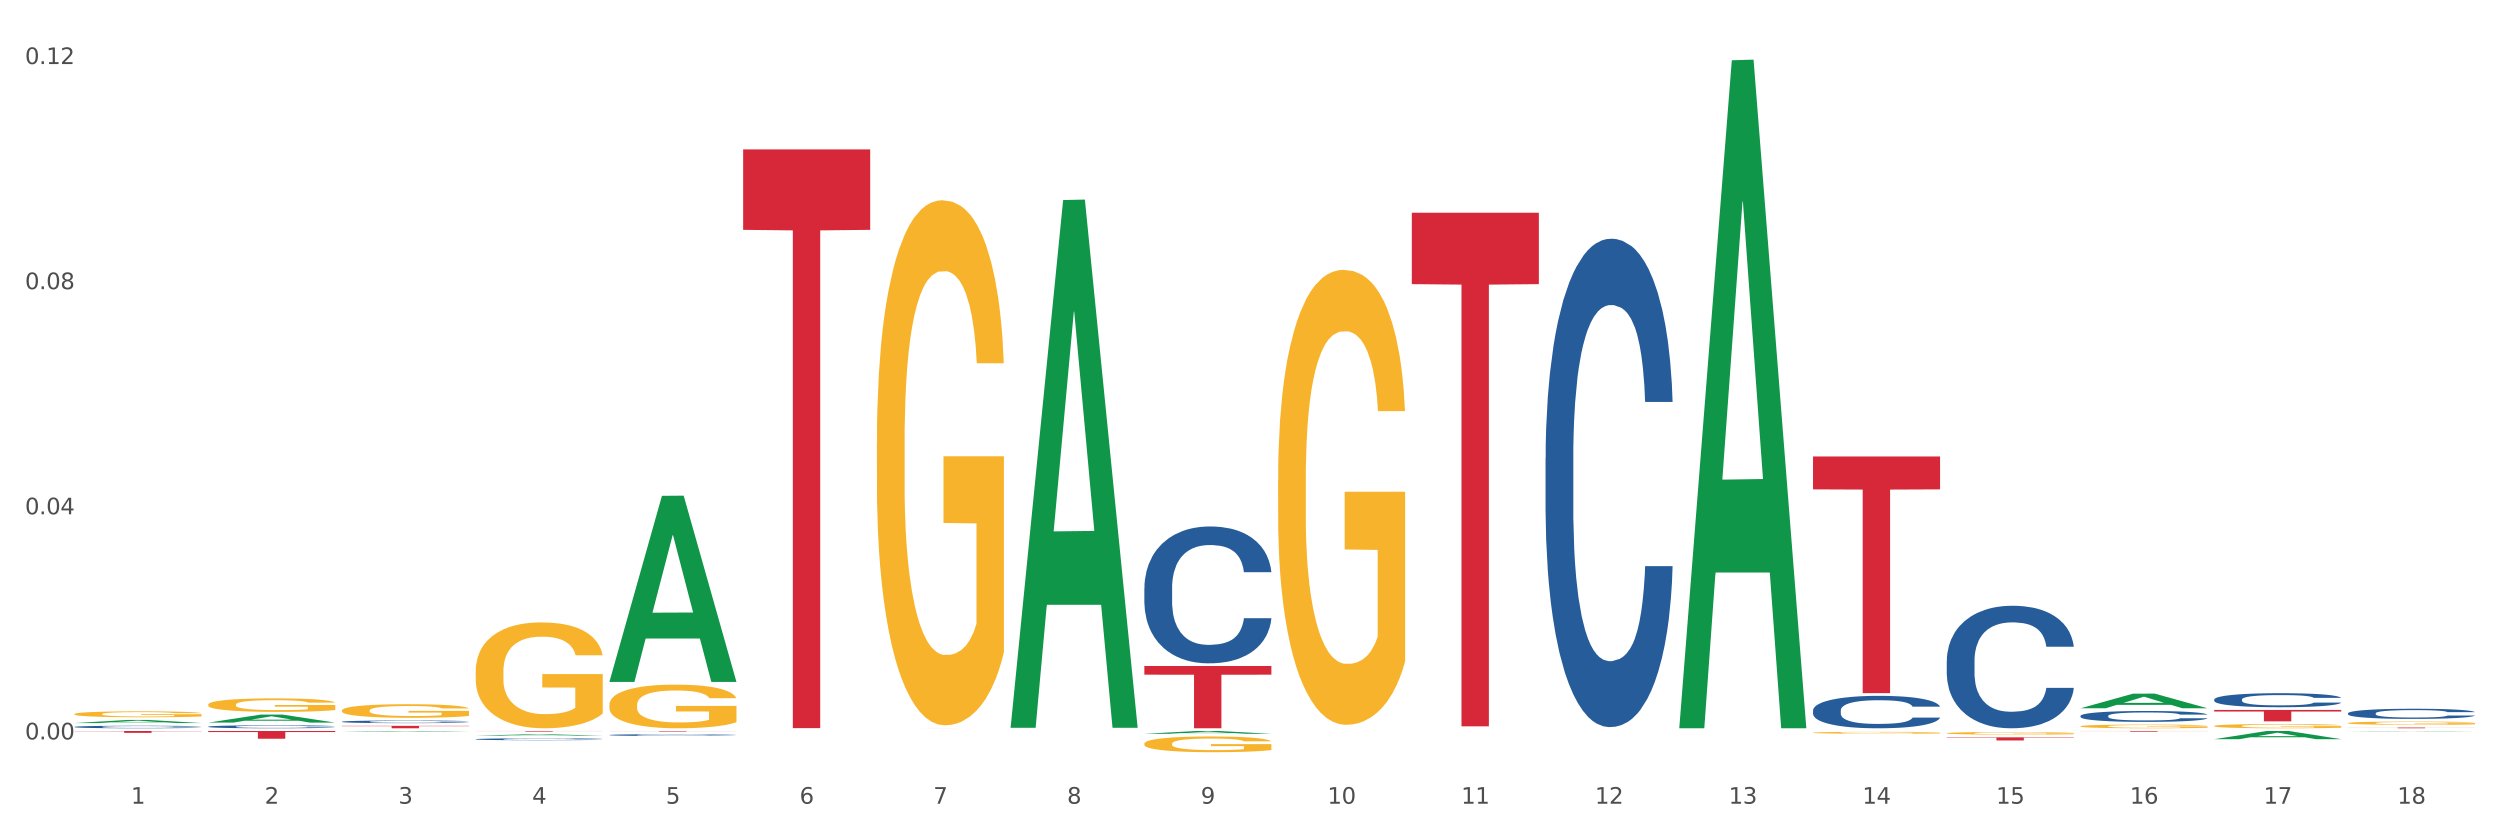
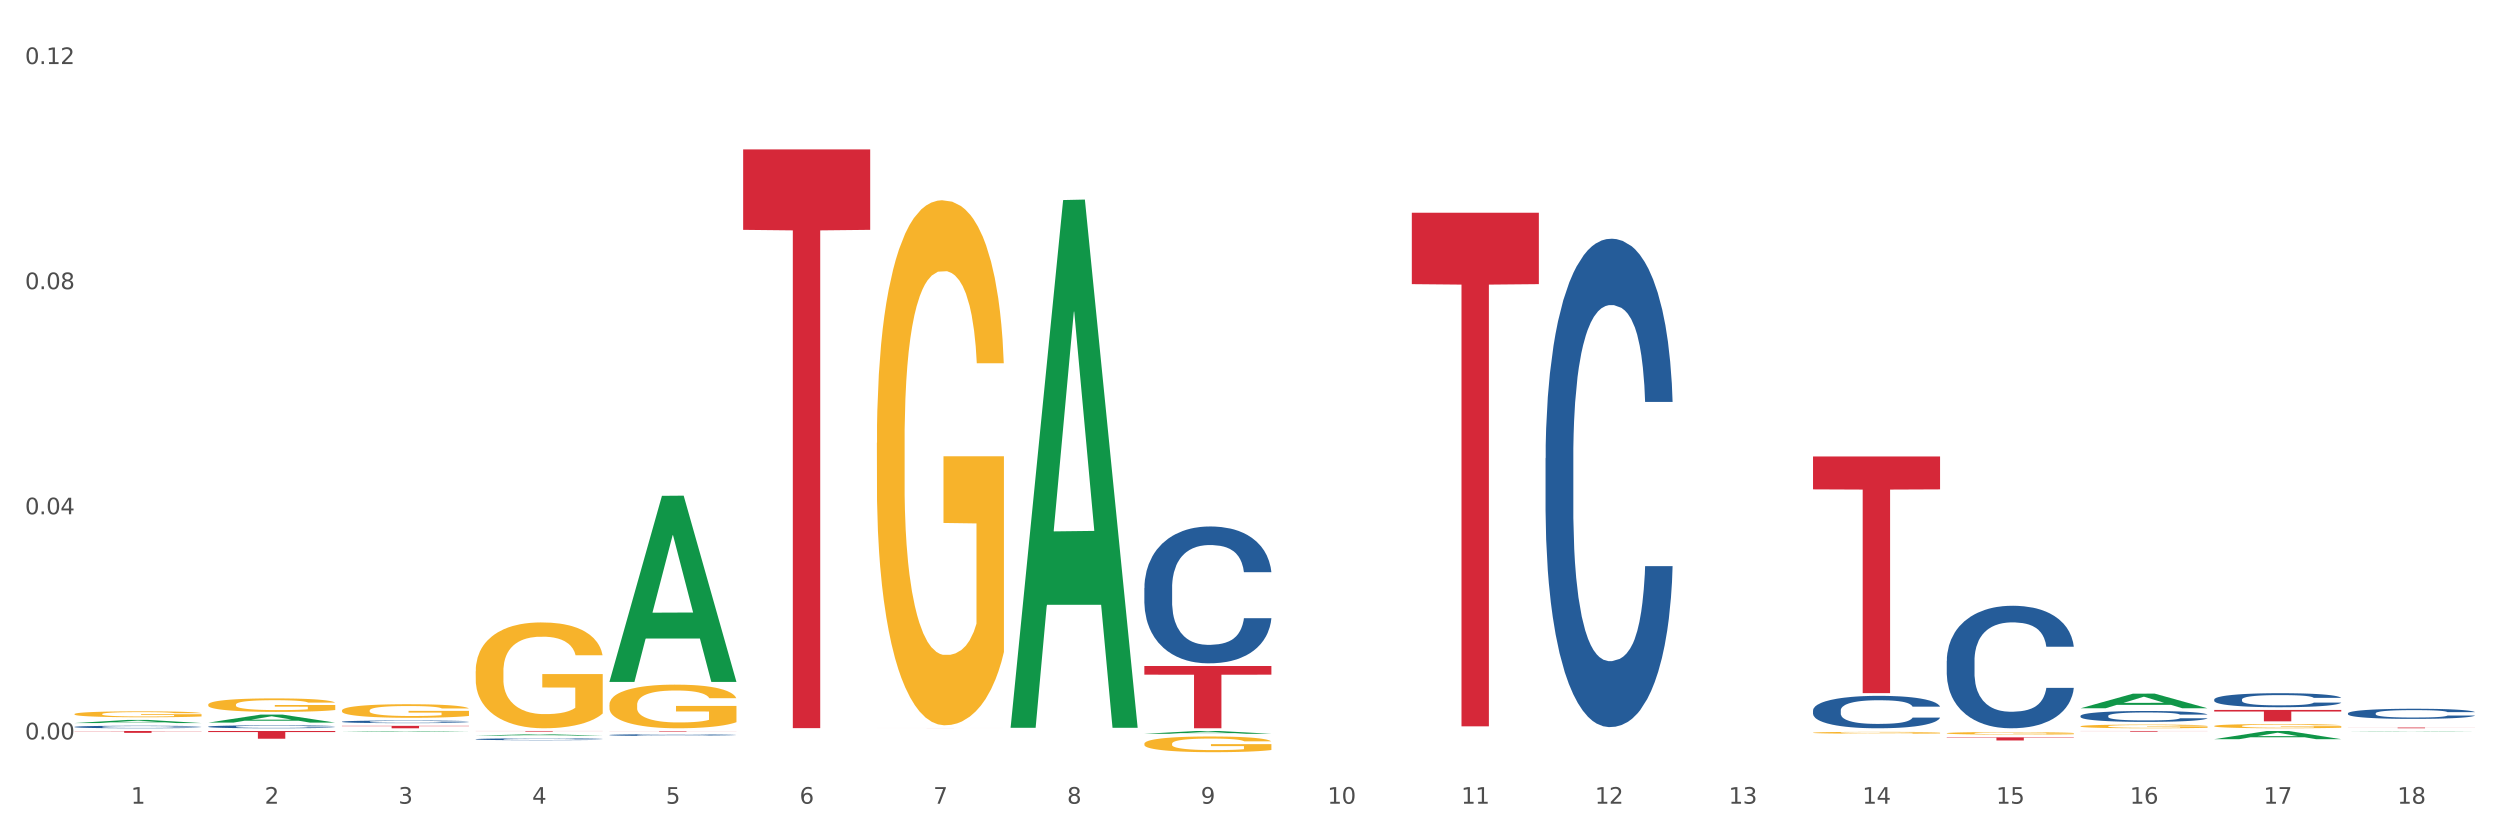
<svg xmlns="http://www.w3.org/2000/svg" xmlns:xlink="http://www.w3.org/1999/xlink" width="1080pt" height="360pt" viewBox="0 0 1080 360" version="1.1">
  <rect x="0" y="0" width="1080" height="360" fill="#333333" stroke="none" />
  <defs>
    <style type="text/css">*{stroke-linejoin: round; stroke-linecap: butt}</style>
  </defs>
  <g id="figure_1">
    <g id="patch_1">
      <path d="M 0 360  L 1080 360  L 1080 0  L 0 0  z " style="fill: #ffffff; stroke: #ffffff; stroke-linejoin: miter" />
    </g>
    <g id="axes_1">
      <g id="matplotlib.axis_1">
        <g id="xtick_1">
          <g id="text_1">
            <g style="fill: #4d4d4d" transform="translate(56.563 347.204) scale(0.096 -0.096)">
              <defs>
                <path id="DejaVuSans-31" d="M 794 531  L 1825 531  L 1825 4091  L 703 3866  L 703 4441  L 1819 4666  L 2450 4666  L 2450 531  L 3481 531  L 3481 0  L 794 0  L 794 531  z " transform="scale(0.016)" />
              </defs>
              <use xlink:href="#DejaVuSans-31" />
            </g>
          </g>
        </g>
        <g id="xtick_2">
          <g id="text_2">
            <g style="fill: #4d4d4d" transform="translate(114.336 347.204) scale(0.096 -0.096)">
              <defs>
                <path id="DejaVuSans-32" d="M 1228 531  L 3431 531  L 3431 0  L 469 0  L 469 531  Q 828 903 1448 1529  Q 2069 2156 2228 2338  Q 2531 2678 2651 2914  Q 2772 3150 2772 3378  Q 2772 3750 2511 3984  Q 2250 4219 1831 4219  Q 1534 4219 1204 4116  Q 875 4013 500 3803  L 500 4441  Q 881 4594 1212 4672  Q 1544 4750 1819 4750  Q 2544 4750 2975 4387  Q 3406 4025 3406 3419  Q 3406 3131 3298 2873  Q 3191 2616 2906 2266  Q 2828 2175 2409 1742  Q 1991 1309 1228 531  z " transform="scale(0.016)" />
              </defs>
              <use xlink:href="#DejaVuSans-32" />
            </g>
          </g>
        </g>
        <g id="xtick_3">
          <g id="text_3">
            <g style="fill: #4d4d4d" transform="translate(172.109 347.204) scale(0.096 -0.096)">
              <defs>
                <path id="DejaVuSans-33" d="M 2597 2516  Q 3050 2419 3304 2112  Q 3559 1806 3559 1356  Q 3559 666 3084 287  Q 2609 -91 1734 -91  Q 1441 -91 1130 -33  Q 819 25 488 141  L 488 750  Q 750 597 1062 519  Q 1375 441 1716 441  Q 2309 441 2620 675  Q 2931 909 2931 1356  Q 2931 1769 2642 2001  Q 2353 2234 1838 2234  L 1294 2234  L 1294 2753  L 1863 2753  Q 2328 2753 2575 2939  Q 2822 3125 2822 3475  Q 2822 3834 2567 4026  Q 2313 4219 1838 4219  Q 1578 4219 1281 4162  Q 984 4106 628 3988  L 628 4550  Q 988 4650 1302 4700  Q 1616 4750 1894 4750  Q 2613 4750 3031 4423  Q 3450 4097 3450 3541  Q 3450 3153 3228 2886  Q 3006 2619 2597 2516  z " transform="scale(0.016)" />
              </defs>
              <use xlink:href="#DejaVuSans-33" />
            </g>
          </g>
        </g>
        <g id="xtick_4">
          <g id="text_4">
            <g style="fill: #4d4d4d" transform="translate(229.882 347.204) scale(0.096 -0.096)">
              <defs>
                <path id="DejaVuSans-34" d="M 2419 4116  L 825 1625  L 2419 1625  L 2419 4116  z M 2253 4666  L 3047 4666  L 3047 1625  L 3713 1625  L 3713 1100  L 3047 1100  L 3047 0  L 2419 0  L 2419 1100  L 313 1100  L 313 1709  L 2253 4666  z " transform="scale(0.016)" />
              </defs>
              <use xlink:href="#DejaVuSans-34" />
            </g>
          </g>
        </g>
        <g id="xtick_5">
          <g id="text_5">
            <g style="fill: #4d4d4d" transform="translate(287.655 347.204) scale(0.096 -0.096)">
              <defs>
                <path id="DejaVuSans-35" d="M 691 4666  L 3169 4666  L 3169 4134  L 1269 4134  L 1269 2991  Q 1406 3038 1543 3061  Q 1681 3084 1819 3084  Q 2600 3084 3056 2656  Q 3513 2228 3513 1497  Q 3513 744 3044 326  Q 2575 -91 1722 -91  Q 1428 -91 1123 -41  Q 819 9 494 109  L 494 744  Q 775 591 1075 516  Q 1375 441 1709 441  Q 2250 441 2565 725  Q 2881 1009 2881 1497  Q 2881 1984 2565 2268  Q 2250 2553 1709 2553  Q 1456 2553 1204 2497  Q 953 2441 691 2322  L 691 4666  z " transform="scale(0.016)" />
              </defs>
              <use xlink:href="#DejaVuSans-35" />
            </g>
          </g>
        </g>
        <g id="xtick_6">
          <g id="text_6">
            <g style="fill: #4d4d4d" transform="translate(345.428 347.204) scale(0.096 -0.096)">
              <defs>
                <path id="DejaVuSans-36" d="M 2113 2584  Q 1688 2584 1439 2293  Q 1191 2003 1191 1497  Q 1191 994 1439 701  Q 1688 409 2113 409  Q 2538 409 2786 701  Q 3034 994 3034 1497  Q 3034 2003 2786 2293  Q 2538 2584 2113 2584  z M 3366 4563  L 3366 3988  Q 3128 4100 2886 4159  Q 2644 4219 2406 4219  Q 1781 4219 1451 3797  Q 1122 3375 1075 2522  Q 1259 2794 1537 2939  Q 1816 3084 2150 3084  Q 2853 3084 3261 2657  Q 3669 2231 3669 1497  Q 3669 778 3244 343  Q 2819 -91 2113 -91  Q 1303 -91 875 529  Q 447 1150 447 2328  Q 447 3434 972 4092  Q 1497 4750 2381 4750  Q 2619 4750 2861 4703  Q 3103 4656 3366 4563  z " transform="scale(0.016)" />
              </defs>
              <use xlink:href="#DejaVuSans-36" />
            </g>
          </g>
        </g>
        <g id="xtick_7">
          <g id="text_7">
            <g style="fill: #4d4d4d" transform="translate(403.201 347.204) scale(0.096 -0.096)">
              <defs>
                <path id="DejaVuSans-37" d="M 525 4666  L 3525 4666  L 3525 4397  L 1831 0  L 1172 0  L 2766 4134  L 525 4134  L 525 4666  z " transform="scale(0.016)" />
              </defs>
              <use xlink:href="#DejaVuSans-37" />
            </g>
          </g>
        </g>
        <g id="xtick_8">
          <g id="text_8">
            <g style="fill: #4d4d4d" transform="translate(460.974 347.204) scale(0.096 -0.096)">
              <defs>
                <path id="DejaVuSans-38" d="M 2034 2216  Q 1584 2216 1326 1975  Q 1069 1734 1069 1313  Q 1069 891 1326 650  Q 1584 409 2034 409  Q 2484 409 2743 651  Q 3003 894 3003 1313  Q 3003 1734 2745 1975  Q 2488 2216 2034 2216  z M 1403 2484  Q 997 2584 770 2862  Q 544 3141 544 3541  Q 544 4100 942 4425  Q 1341 4750 2034 4750  Q 2731 4750 3128 4425  Q 3525 4100 3525 3541  Q 3525 3141 3298 2862  Q 3072 2584 2669 2484  Q 3125 2378 3379 2068  Q 3634 1759 3634 1313  Q 3634 634 3220 271  Q 2806 -91 2034 -91  Q 1263 -91 848 271  Q 434 634 434 1313  Q 434 1759 690 2068  Q 947 2378 1403 2484  z M 1172 3481  Q 1172 3119 1398 2916  Q 1625 2713 2034 2713  Q 2441 2713 2670 2916  Q 2900 3119 2900 3481  Q 2900 3844 2670 4047  Q 2441 4250 2034 4250  Q 1625 4250 1398 4047  Q 1172 3844 1172 3481  z " transform="scale(0.016)" />
              </defs>
              <use xlink:href="#DejaVuSans-38" />
            </g>
          </g>
        </g>
        <g id="xtick_9">
          <g id="text_9">
            <g style="fill: #4d4d4d" transform="translate(518.747 347.204) scale(0.096 -0.096)">
              <defs>
                <path id="DejaVuSans-39" d="M 703 97  L 703 672  Q 941 559 1184 500  Q 1428 441 1663 441  Q 2288 441 2617 861  Q 2947 1281 2994 2138  Q 2813 1869 2534 1725  Q 2256 1581 1919 1581  Q 1219 1581 811 2004  Q 403 2428 403 3163  Q 403 3881 828 4315  Q 1253 4750 1959 4750  Q 2769 4750 3195 4129  Q 3622 3509 3622 2328  Q 3622 1225 3098 567  Q 2575 -91 1691 -91  Q 1453 -91 1209 -44  Q 966 3 703 97  z M 1959 2075  Q 2384 2075 2632 2365  Q 2881 2656 2881 3163  Q 2881 3666 2632 3958  Q 2384 4250 1959 4250  Q 1534 4250 1286 3958  Q 1038 3666 1038 3163  Q 1038 2656 1286 2365  Q 1534 2075 1959 2075  z " transform="scale(0.016)" />
              </defs>
              <use xlink:href="#DejaVuSans-39" />
            </g>
          </g>
        </g>
        <g id="xtick_10">
          <g id="text_10">
            <g style="fill: #4d4d4d" transform="translate(573.466 347.204) scale(0.096 -0.096)">
              <defs>
                <path id="DejaVuSans-30" d="M 2034 4250  Q 1547 4250 1301 3770  Q 1056 3291 1056 2328  Q 1056 1369 1301 889  Q 1547 409 2034 409  Q 2525 409 2770 889  Q 3016 1369 3016 2328  Q 3016 3291 2770 3770  Q 2525 4250 2034 4250  z M 2034 4750  Q 2819 4750 3233 4129  Q 3647 3509 3647 2328  Q 3647 1150 3233 529  Q 2819 -91 2034 -91  Q 1250 -91 836 529  Q 422 1150 422 2328  Q 422 3509 836 4129  Q 1250 4750 2034 4750  z " transform="scale(0.016)" />
              </defs>
              <use xlink:href="#DejaVuSans-31" />
              <use xlink:href="#DejaVuSans-30" transform="translate(63.623 0)" />
            </g>
          </g>
        </g>
        <g id="xtick_11">
          <g id="text_11">
            <g style="fill: #4d4d4d" transform="translate(631.239 347.204) scale(0.096 -0.096)">
              <use xlink:href="#DejaVuSans-31" />
              <use xlink:href="#DejaVuSans-31" transform="translate(63.623 0)" />
            </g>
          </g>
        </g>
        <g id="xtick_12">
          <g id="text_12">
            <g style="fill: #4d4d4d" transform="translate(689.012 347.204) scale(0.096 -0.096)">
              <use xlink:href="#DejaVuSans-31" />
              <use xlink:href="#DejaVuSans-32" transform="translate(63.623 0)" />
            </g>
          </g>
        </g>
        <g id="xtick_13">
          <g id="text_13">
            <g style="fill: #4d4d4d" transform="translate(746.785 347.204) scale(0.096 -0.096)">
              <use xlink:href="#DejaVuSans-31" />
              <use xlink:href="#DejaVuSans-33" transform="translate(63.623 0)" />
            </g>
          </g>
        </g>
        <g id="xtick_14">
          <g id="text_14">
            <g style="fill: #4d4d4d" transform="translate(804.558 347.204) scale(0.096 -0.096)">
              <use xlink:href="#DejaVuSans-31" />
              <use xlink:href="#DejaVuSans-34" transform="translate(63.623 0)" />
            </g>
          </g>
        </g>
        <g id="xtick_15">
          <g id="text_15">
            <g style="fill: #4d4d4d" transform="translate(862.331 347.204) scale(0.096 -0.096)">
              <use xlink:href="#DejaVuSans-31" />
              <use xlink:href="#DejaVuSans-35" transform="translate(63.623 0)" />
            </g>
          </g>
        </g>
        <g id="xtick_16">
          <g id="text_16">
            <g style="fill: #4d4d4d" transform="translate(920.104 347.204) scale(0.096 -0.096)">
              <use xlink:href="#DejaVuSans-31" />
              <use xlink:href="#DejaVuSans-36" transform="translate(63.623 0)" />
            </g>
          </g>
        </g>
        <g id="xtick_17">
          <g id="text_17">
            <g style="fill: #4d4d4d" transform="translate(977.877 347.204) scale(0.096 -0.096)">
              <use xlink:href="#DejaVuSans-31" />
              <use xlink:href="#DejaVuSans-37" transform="translate(63.623 0)" />
            </g>
          </g>
        </g>
        <g id="xtick_18">
          <g id="text_18">
            <g style="fill: #4d4d4d" transform="translate(1035.65 347.204) scale(0.096 -0.096)">
              <use xlink:href="#DejaVuSans-31" />
              <use xlink:href="#DejaVuSans-38" transform="translate(63.623 0)" />
            </g>
          </g>
        </g>
        <g id="xtick_19" />
        <g id="xtick_20" />
        <g id="xtick_21" />
        <g id="xtick_22" />
        <g id="xtick_23" />
        <g id="xtick_24" />
        <g id="xtick_25" />
        <g id="xtick_26" />
        <g id="xtick_27" />
        <g id="xtick_28" />
        <g id="xtick_29" />
        <g id="xtick_30" />
        <g id="xtick_31" />
        <g id="xtick_32" />
        <g id="xtick_33" />
        <g id="xtick_34" />
        <g id="xtick_35" />
      </g>
      <g id="matplotlib.axis_2">
        <g id="ytick_1">
          <g id="text_19">
            <g style="fill: #4d4d4d" transform="translate(10.8 319.427) scale(0.096 -0.096)">
              <defs>
                <path id="DejaVuSans-2e" d="M 684 794  L 1344 794  L 1344 0  L 684 0  L 684 794  z " transform="scale(0.016)" />
              </defs>
              <use xlink:href="#DejaVuSans-30" />
              <use xlink:href="#DejaVuSans-2e" transform="translate(63.623 0)" />
              <use xlink:href="#DejaVuSans-30" transform="translate(95.41 0)" />
              <use xlink:href="#DejaVuSans-30" transform="translate(159.033 0)" />
            </g>
          </g>
        </g>
        <g id="ytick_2">
          <g id="text_20">
            <g style="fill: #4d4d4d" transform="translate(10.8 222.175) scale(0.096 -0.096)">
              <use xlink:href="#DejaVuSans-30" />
              <use xlink:href="#DejaVuSans-2e" transform="translate(63.623 0)" />
              <use xlink:href="#DejaVuSans-30" transform="translate(95.41 0)" />
              <use xlink:href="#DejaVuSans-34" transform="translate(159.033 0)" />
            </g>
          </g>
        </g>
        <g id="ytick_3">
          <g id="text_21">
            <g style="fill: #4d4d4d" transform="translate(10.8 124.923) scale(0.096 -0.096)">
              <use xlink:href="#DejaVuSans-30" />
              <use xlink:href="#DejaVuSans-2e" transform="translate(63.623 0)" />
              <use xlink:href="#DejaVuSans-30" transform="translate(95.41 0)" />
              <use xlink:href="#DejaVuSans-38" transform="translate(159.033 0)" />
            </g>
          </g>
        </g>
        <g id="ytick_4">
          <g id="text_22">
            <g style="fill: #4d4d4d" transform="translate(10.8 27.67) scale(0.096 -0.096)">
              <use xlink:href="#DejaVuSans-30" />
              <use xlink:href="#DejaVuSans-2e" transform="translate(63.623 0)" />
              <use xlink:href="#DejaVuSans-31" transform="translate(95.41 0)" />
              <use xlink:href="#DejaVuSans-32" transform="translate(159.033 0)" />
            </g>
          </g>
        </g>
        <g id="ytick_5" />
        <g id="ytick_6" />
        <g id="ytick_7" />
      </g>
      <g id="PolyCollection_1">
        <path d="M 89.948 312.17  L 90.005 312.167  L 112.637 308.705  L 122.03 308.701  L 144.832 312.177  L 133.969 312.177  L 129.046 311.368  L 105.678 311.368  L 105.508 311.381  L 100.755 312.177  L 89.948 312.177  L 89.948 312.17  L 108.62 310.885  L 126.104 310.881  L 117.447 309.442  L 117.334 309.436  L 117.22 309.445  L 108.563 310.881  L 108.62 310.885  L 89.948 312.17  z " clip-path="url(#p9540237404)" style="fill: #109648" />
        <path d="M 32.175 312.356  L 32.232 312.355  L 54.864 311.023  L 64.257 311.022  L 87.059 312.359  L 76.196 312.359  L 71.273 312.048  L 47.905 312.048  L 47.735 312.053  L 42.982 312.359  L 32.175 312.359  L 32.175 312.356  L 50.847 311.862  L 68.331 311.86  L 59.674 311.307  L 59.561 311.304  L 59.447 311.308  L 50.79 311.86  L 50.847 311.862  L 32.175 312.356  z " clip-path="url(#p9540237404)" style="fill: #109648" />
        <path d="M 205.494 317.802  L 205.551 317.802  L 228.183 317.211  L 237.576 317.21  L 260.378 317.803  L 249.515 317.803  L 244.592 317.665  L 221.224 317.665  L 221.054 317.667  L 216.301 317.803  L 205.494 317.803  L 205.494 317.802  L 224.166 317.583  L 241.65 317.582  L 232.993 317.336  L 232.88 317.335  L 232.766 317.337  L 224.109 317.582  L 224.166 317.583  L 205.494 317.802  z " clip-path="url(#p9540237404)" style="fill: #109648" />
        <path d="M 263.267 294.449  L 263.324 294.373  L 285.956 214.197  L 295.349 214.121  L 318.151 294.6  L 307.288 294.6  L 302.365 275.859  L 278.997 275.859  L 278.827 276.161  L 274.074 294.6  L 263.267 294.6  L 263.267 294.449  L 281.939 264.675  L 299.423 264.6  L 290.766 231.275  L 290.653 231.124  L 290.539 231.35  L 281.882 264.6  L 281.939 264.675  L 263.267 294.449  z " clip-path="url(#p9540237404)" style="fill: #109648" />
        <path d="M 436.586 313.982  L 436.642 313.768  L 459.275 86.423  L 468.668 86.209  L 491.47 314.411  L 480.606 314.411  L 475.684 261.271  L 452.316 261.271  L 452.146 262.128  L 447.393 314.411  L 436.586 314.411  L 436.586 313.982  L 455.258 229.558  L 472.742 229.344  L 464.085 134.849  L 463.971 134.42  L 463.858 135.063  L 455.201 229.344  L 455.258 229.558  L 436.586 313.982  z " clip-path="url(#p9540237404)" style="fill: #109648" />
        <path d="M 494.359 316.993  L 494.415 316.992  L 517.048 315.781  L 526.441 315.78  L 549.243 316.995  L 538.379 316.995  L 533.457 316.712  L 510.089 316.712  L 509.919 316.717  L 505.166 316.995  L 494.359 316.995  L 494.359 316.993  L 513.031 316.543  L 530.515 316.542  L 521.858 316.039  L 521.744 316.037  L 521.631 316.04  L 512.974 316.542  L 513.031 316.543  L 494.359 316.993  z " clip-path="url(#p9540237404)" style="fill: #109648" />
        <path d="M 147.721 316.1  L 147.778 316.1  L 170.41 315.78  L 179.803 315.78  L 202.605 316.101  L 191.742 316.101  L 186.819 316.026  L 163.451 316.026  L 163.281 316.027  L 158.528 316.101  L 147.721 316.101  L 147.721 316.1  L 166.393 315.981  L 183.877 315.981  L 175.22 315.848  L 175.107 315.848  L 174.993 315.849  L 166.336 315.981  L 166.393 315.981  L 147.721 316.1  z " clip-path="url(#p9540237404)" style="fill: #109648" />
        <path d="M 783.224 316.535  L 783.289 316.534  L 783.289 316.508  L 783.418 316.486  L 784.066 316.431  L 785.038 316.386  L 785.751 316.362  L 786.464 316.342  L 787.306 316.323  L 788.343 316.303  L 790.222 316.273  L 791.388 316.257  L 792.814 316.241  L 795.406 316.218  L 797.285 316.205  L 799.229 316.194  L 802.404 316.181  L 804.478 316.175  L 806.681 316.171  L 809.338 316.168  L 811.346 316.167  L 815.753 316.17  L 819.511 316.176  L 821.325 316.181  L 823.658 316.19  L 824.889 316.196  L 826.898 316.207  L 828.971 316.223  L 830.397 316.236  L 832.535 316.26  L 834.155 316.285  L 835.646 316.316  L 836.423 316.337  L 837.007 316.356  L 837.525 316.379  L 838.043 316.414  L 826.38 316.414  L 825.926 316.389  L 825.213 316.365  L 824.176 316.342  L 823.269 316.327  L 821.714 316.309  L 820.288 316.297  L 818.798 316.289  L 816.984 316.281  L 815.558 316.278  L 813.549 316.275  L 809.597 316.276  L 806.94 316.281  L 805.126 316.289  L 803.959 316.295  L 802.922 316.303  L 801.756 316.313  L 800.395 316.328  L 799.423 316.342  L 798.451 316.359  L 797.674 316.377  L 796.961 316.397  L 796.378 316.419  L 795.924 316.441  L 795.535 316.469  L 795.211 316.515  L 795.211 316.614  L 795.341 316.637  L 795.665 316.667  L 796.054 316.689  L 796.702 316.716  L 797.285 316.734  L 798.387 316.76  L 799.618 316.782  L 800.59 316.796  L 801.562 316.808  L 803.246 316.823  L 805.126 316.837  L 806.746 316.845  L 808.949 316.852  L 810.439 316.855  L 811.735 316.856  L 814.91 316.856  L 817.178 316.854  L 819.705 316.849  L 821.649 316.842  L 823.269 316.834  L 825.084 316.821  L 826.25 316.809  L 826.25 316.657  L 811.994 316.656  L 811.994 316.555  L 838.108 316.555  L 838.108 316.852  L 837.007 316.867  L 835.775 316.881  L 834.479 316.893  L 832.535 316.909  L 830.203 316.923  L 828.129 316.933  L 825.926 316.942  L 823.334 316.95  L 819.964 316.957  L 817.891 316.96  L 815.299 316.962  L 812.253 316.963  L 809.597 316.962  L 807.005 316.958  L 804.283 316.951  L 801.627 316.942  L 799.618 316.932  L 797.609 316.921  L 795.471 316.906  L 793.786 316.891  L 792.49 316.878  L 791.064 316.861  L 789.509 316.839  L 788.343 316.82  L 787.306 316.8  L 786.204 316.773  L 785.427 316.751  L 784.649 316.722  L 784.196 316.701  L 783.677 316.669  L 783.289 316.623  L 783.224 316.535  z " clip-path="url(#p9540237404)" style="fill: #f7b32b" />
        <path d="M 840.997 316.752  L 841.062 316.751  L 841.062 316.714  L 841.191 316.682  L 841.839 316.606  L 842.811 316.542  L 843.524 316.508  L 844.237 316.481  L 845.079 316.453  L 846.116 316.424  L 847.995 316.382  L 849.161 316.361  L 850.587 316.338  L 853.179 316.306  L 855.058 316.287  L 857.002 316.272  L 860.177 316.254  L 862.251 316.245  L 864.454 316.239  L 867.111 316.235  L 869.119 316.234  L 873.526 316.237  L 877.284 316.246  L 879.098 316.254  L 881.431 316.266  L 882.662 316.274  L 884.671 316.29  L 886.744 316.312  L 888.17 316.33  L 890.308 316.365  L 891.928 316.4  L 893.419 316.443  L 894.196 316.473  L 894.779 316.5  L 895.298 316.532  L 895.816 316.582  L 884.153 316.582  L 883.699 316.546  L 882.986 316.512  L 881.949 316.48  L 881.042 316.459  L 879.487 316.434  L 878.061 316.417  L 876.571 316.405  L 874.757 316.395  L 873.331 316.39  L 871.322 316.386  L 867.37 316.387  L 864.713 316.395  L 862.899 316.405  L 861.732 316.414  L 860.695 316.424  L 859.529 316.439  L 858.168 316.46  L 857.196 316.48  L 856.224 316.504  L 855.447 316.529  L 854.734 316.558  L 854.151 316.588  L 853.697 316.62  L 853.308 316.659  L 852.984 316.723  L 852.984 316.864  L 853.114 316.895  L 853.438 316.937  L 853.827 316.969  L 854.475 317.007  L 855.058 317.032  L 856.16 317.069  L 857.391 317.1  L 858.363 317.119  L 859.335 317.136  L 861.019 317.158  L 862.899 317.177  L 864.519 317.188  L 866.722 317.198  L 868.212 317.202  L 869.508 317.204  L 872.683 317.204  L 874.951 317.201  L 877.478 317.194  L 879.422 317.185  L 881.042 317.174  L 882.857 317.155  L 884.023 317.138  L 884.023 316.924  L 869.767 316.923  L 869.767 316.781  L 895.881 316.781  L 895.881 317.198  L 894.779 317.22  L 893.548 317.239  L 892.252 317.257  L 890.308 317.278  L 887.976 317.299  L 885.902 317.313  L 883.699 317.325  L 881.107 317.337  L 877.737 317.347  L 875.664 317.351  L 873.072 317.354  L 870.026 317.355  L 867.37 317.353  L 864.778 317.348  L 862.056 317.339  L 859.4 317.325  L 857.391 317.312  L 855.382 317.296  L 853.244 317.274  L 851.559 317.254  L 850.263 317.235  L 848.837 317.212  L 847.282 317.181  L 846.116 317.153  L 845.079 317.125  L 843.977 317.088  L 843.2 317.056  L 842.422 317.016  L 841.969 316.986  L 841.45 316.94  L 841.062 316.876  L 840.997 316.752  z " clip-path="url(#p9540237404)" style="fill: #f7b32b" />
        <path d="M 898.77 313.758  L 898.835 313.757  L 898.835 313.704  L 898.964 313.659  L 899.612 313.549  L 900.584 313.458  L 901.297 313.41  L 902.01 313.371  L 902.852 313.331  L 903.889 313.29  L 905.768 313.23  L 906.934 313.199  L 908.36 313.167  L 910.952 313.12  L 912.831 313.094  L 914.775 313.072  L 917.95 313.046  L 920.024 313.034  L 922.227 313.025  L 924.884 313.019  L 926.892 313.018  L 931.299 313.022  L 935.057 313.036  L 936.871 313.046  L 939.204 313.063  L 940.435 313.075  L 942.444 313.098  L 944.517 313.129  L 945.943 313.155  L 948.081 313.205  L 949.701 313.255  L 951.192 313.316  L 951.969 313.359  L 952.552 313.398  L 953.071 313.444  L 953.589 313.515  L 941.926 313.515  L 941.472 313.464  L 940.759 313.416  L 939.722 313.369  L 938.815 313.34  L 937.26 313.303  L 935.834 313.28  L 934.344 313.262  L 932.53 313.248  L 931.104 313.24  L 929.095 313.235  L 925.143 313.236  L 922.486 313.248  L 920.672 313.262  L 919.505 313.275  L 918.468 313.29  L 917.302 313.311  L 915.941 313.341  L 914.969 313.369  L 913.997 313.404  L 913.22 313.439  L 912.507 313.48  L 911.924 313.524  L 911.47 313.57  L 911.081 313.625  L 910.757 313.717  L 910.757 313.918  L 910.887 313.963  L 911.211 314.023  L 911.6 314.068  L 912.248 314.123  L 912.831 314.159  L 913.933 314.212  L 915.164 314.256  L 916.136 314.284  L 917.108 314.307  L 918.792 314.339  L 920.672 314.366  L 922.292 314.382  L 924.495 314.396  L 925.985 314.402  L 927.281 314.405  L 930.456 314.405  L 932.724 314.401  L 935.251 314.39  L 937.195 314.377  L 938.815 314.361  L 940.63 314.335  L 941.796 314.31  L 941.796 314.004  L 927.54 314.003  L 927.54 313.799  L 953.654 313.799  L 953.654 314.396  L 952.552 314.427  L 951.321 314.455  L 950.025 314.48  L 948.081 314.51  L 945.749 314.54  L 943.675 314.56  L 941.472 314.578  L 938.88 314.594  L 935.51 314.608  L 933.437 314.614  L 930.845 314.619  L 927.799 314.62  L 925.143 314.617  L 922.551 314.61  L 919.829 314.597  L 917.172 314.578  L 915.164 314.559  L 913.155 314.535  L 911.017 314.505  L 909.332 314.475  L 908.036 314.449  L 906.61 314.415  L 905.055 314.371  L 903.889 314.332  L 902.852 314.291  L 901.75 314.238  L 900.973 314.193  L 900.195 314.136  L 899.742 314.093  L 899.223 314.028  L 898.835 313.935  L 898.77 313.758  z " clip-path="url(#p9540237404)" style="fill: #f7b32b" />
        <path d="M 956.543 313.634  L 956.607 313.632  L 956.607 313.572  L 956.737 313.52  L 957.385 313.394  L 958.357 313.29  L 959.07 313.235  L 959.783 313.19  L 960.625 313.144  L 961.662 313.098  L 963.541 313.029  L 964.707 312.994  L 966.133 312.957  L 968.725 312.903  L 970.604 312.873  L 972.548 312.848  L 975.723 312.818  L 977.797 312.804  L 980 312.794  L 982.656 312.788  L 984.665 312.786  L 989.072 312.791  L 992.83 312.806  L 994.644 312.818  L 996.977 312.838  L 998.208 312.851  L 1000.217 312.878  L 1002.29 312.913  L 1003.716 312.943  L 1005.854 313  L 1007.474 313.057  L 1008.965 313.128  L 1009.742 313.176  L 1010.325 313.221  L 1010.844 313.273  L 1011.362 313.355  L 999.698 313.355  L 999.245 313.297  L 998.532 313.242  L 997.495 313.188  L 996.588 313.154  L 995.033 313.113  L 993.607 313.086  L 992.117 313.066  L 990.303 313.049  L 988.877 313.041  L 986.868 313.034  L 982.916 313.036  L 980.259 313.049  L 978.445 313.066  L 977.278 313.081  L 976.241 313.098  L 975.075 313.121  L 973.714 313.156  L 972.742 313.188  L 971.77 313.228  L 970.993 313.268  L 970.28 313.315  L 969.697 313.366  L 969.243 313.417  L 968.854 313.481  L 968.53 313.587  L 968.53 313.816  L 968.66 313.868  L 968.984 313.937  L 969.373 313.989  L 970.021 314.051  L 970.604 314.092  L 971.706 314.153  L 972.937 314.203  L 973.909 314.235  L 974.881 314.262  L 976.565 314.298  L 978.445 314.329  L 980.065 314.347  L 982.268 314.364  L 983.758 314.371  L 985.054 314.374  L 988.229 314.374  L 990.497 314.369  L 993.024 314.357  L 994.968 314.342  L 996.588 314.324  L 998.403 314.293  L 999.569 314.265  L 999.569 313.915  L 985.313 313.913  L 985.313 313.68  L 1011.427 313.68  L 1011.427 314.364  L 1010.325 314.399  L 1009.094 314.431  L 1007.798 314.459  L 1005.854 314.494  L 1003.522 314.528  L 1001.448 314.551  L 999.245 314.572  L 996.653 314.59  L 993.283 314.607  L 991.21 314.613  L 988.618 314.618  L 985.572 314.62  L 982.916 314.617  L 980.324 314.608  L 977.602 314.593  L 974.945 314.572  L 972.937 314.55  L 970.928 314.523  L 968.79 314.488  L 967.105 314.454  L 965.809 314.424  L 964.383 314.386  L 962.828 314.335  L 961.662 314.29  L 960.625 314.243  L 959.523 314.183  L 958.746 314.131  L 957.968 314.066  L 957.515 314.017  L 956.996 313.942  L 956.607 313.836  L 956.543 313.634  z " clip-path="url(#p9540237404)" style="fill: #f7b32b" />
        <path d="M 32.175 315.78  L 87.059 315.78  L 87.059 315.892  L 65.47 315.893  L 65.47 316.587  L 53.635 316.587  L 53.635 315.893  L 32.175 315.892  L 32.175 315.781  L 32.175 315.78  z " clip-path="url(#p9540237404)" style="fill: #d62839" />
        <path d="M 1014.316 315.962  L 1014.372 315.962  L 1037.005 315.78  L 1046.398 315.78  L 1069.2 315.963  L 1058.336 315.963  L 1053.414 315.92  L 1030.045 315.92  L 1029.876 315.921  L 1025.123 315.963  L 1014.316 315.963  L 1014.316 315.962  L 1032.988 315.895  L 1050.471 315.895  L 1041.814 315.819  L 1041.701 315.819  L 1041.588 315.819  L 1032.931 315.895  L 1032.988 315.895  L 1014.316 315.962  z " clip-path="url(#p9540237404)" style="fill: #109648" />
        <path d="M 956.543 319.327  L 956.599 319.323  L 979.232 315.784  L 988.625 315.78  L 1011.427 319.333  L 1000.563 319.333  L 995.641 318.506  L 972.272 318.506  L 972.103 318.519  L 967.35 319.333  L 956.543 319.333  L 956.543 319.327  L 975.215 318.012  L 992.698 318.009  L 984.041 316.537  L 983.928 316.531  L 983.815 316.541  L 975.158 318.009  L 975.215 318.012  L 956.543 319.327  z " clip-path="url(#p9540237404)" style="fill: #109648" />
        <path d="M 898.77 305.973  L 898.826 305.967  L 921.459 299.653  L 930.852 299.647  L 953.654 305.985  L 942.79 305.985  L 937.868 304.509  L 914.499 304.509  L 914.33 304.533  L 909.577 305.985  L 898.77 305.985  L 898.77 305.973  L 917.442 303.628  L 934.925 303.622  L 926.268 300.998  L 926.155 300.986  L 926.042 301.004  L 917.385 303.622  L 917.442 303.628  L 898.77 305.973  z " clip-path="url(#p9540237404)" style="fill: #109648" />
-         <path d="M 1014.316 312.369  L 1014.38 312.368  L 1014.38 312.322  L 1014.51 312.283  L 1015.158 312.187  L 1016.13 312.108  L 1016.843 312.066  L 1017.556 312.031  L 1018.398 311.997  L 1019.435 311.961  L 1021.314 311.909  L 1022.48 311.882  L 1023.906 311.854  L 1026.498 311.813  L 1028.377 311.79  L 1030.321 311.771  L 1033.496 311.748  L 1035.57 311.738  L 1037.773 311.73  L 1040.429 311.725  L 1042.438 311.724  L 1046.845 311.728  L 1050.603 311.739  L 1052.417 311.748  L 1054.75 311.763  L 1055.981 311.774  L 1057.99 311.794  L 1060.063 311.821  L 1061.489 311.844  L 1063.627 311.887  L 1065.247 311.931  L 1066.738 311.984  L 1067.515 312.021  L 1068.098 312.056  L 1068.617 312.095  L 1069.135 312.158  L 1057.471 312.158  L 1057.018 312.113  L 1056.305 312.071  L 1055.268 312.03  L 1054.361 312.005  L 1052.806 311.973  L 1051.38 311.952  L 1049.89 311.937  L 1048.076 311.924  L 1046.65 311.918  L 1044.641 311.913  L 1040.689 311.914  L 1038.032 311.924  L 1036.218 311.937  L 1035.051 311.948  L 1034.014 311.961  L 1032.848 311.979  L 1031.487 312.006  L 1030.515 312.03  L 1029.543 312.061  L 1028.766 312.091  L 1028.053 312.127  L 1027.47 312.165  L 1027.016 312.205  L 1026.627 312.253  L 1026.303 312.334  L 1026.303 312.509  L 1026.433 312.548  L 1026.757 312.6  L 1027.146 312.64  L 1027.794 312.687  L 1028.377 312.719  L 1029.479 312.765  L 1030.71 312.803  L 1031.682 312.828  L 1032.654 312.848  L 1034.338 312.876  L 1036.218 312.899  L 1037.838 312.913  L 1040.041 312.926  L 1041.531 312.931  L 1042.827 312.933  L 1046.002 312.933  L 1048.27 312.93  L 1050.797 312.921  L 1052.741 312.909  L 1054.361 312.895  L 1056.176 312.872  L 1057.342 312.851  L 1057.342 312.584  L 1043.086 312.583  L 1043.086 312.405  L 1069.2 312.405  L 1069.2 312.926  L 1068.098 312.953  L 1066.867 312.977  L 1065.571 312.999  L 1063.627 313.025  L 1061.295 313.051  L 1059.221 313.069  L 1057.018 313.084  L 1054.426 313.098  L 1051.056 313.111  L 1048.983 313.116  L 1046.391 313.12  L 1043.345 313.121  L 1040.689 313.118  L 1038.097 313.112  L 1035.375 313.101  L 1032.718 313.084  L 1030.71 313.067  L 1028.701 313.047  L 1026.563 313.02  L 1024.878 312.995  L 1023.582 312.972  L 1022.156 312.942  L 1020.601 312.904  L 1019.435 312.87  L 1018.398 312.834  L 1017.296 312.788  L 1016.519 312.748  L 1015.741 312.699  L 1015.288 312.662  L 1014.769 312.604  L 1014.38 312.524  L 1014.316 312.369  z " clip-path="url(#p9540237404)" style="fill: #f7b32b" />
        <path d="M 89.948 315.78  L 144.832 315.78  L 144.832 316.248  L 123.243 316.251  L 123.243 319.147  L 111.407 319.147  L 111.407 316.251  L 89.948 316.248  L 89.948 315.783  L 89.948 315.78  z " clip-path="url(#p9540237404)" style="fill: #d62839" />
        <path d="M 147.721 306.937  L 147.786 306.931  L 147.786 306.738  L 147.915 306.572  L 148.563 306.169  L 149.535 305.837  L 150.248 305.66  L 150.961 305.515  L 151.803 305.37  L 152.84 305.22  L 154.719 305  L 155.886 304.887  L 157.311 304.769  L 159.903 304.597  L 161.782 304.501  L 163.726 304.42  L 166.901 304.324  L 168.975 304.281  L 171.178 304.249  L 173.835 304.227  L 175.844 304.222  L 180.25 304.238  L 184.008 304.286  L 185.822 304.324  L 188.155 304.388  L 189.386 304.431  L 191.395 304.517  L 193.469 304.63  L 194.894 304.726  L 197.033 304.909  L 198.653 305.091  L 200.143 305.316  L 200.921 305.472  L 201.504 305.617  L 202.022 305.783  L 202.54 306.046  L 190.877 306.046  L 190.423 305.858  L 189.71 305.681  L 188.674 305.509  L 187.766 305.402  L 186.211 305.268  L 184.786 305.182  L 183.295 305.118  L 181.481 305.064  L 180.055 305.037  L 178.047 305.016  L 174.094 305.021  L 171.437 305.064  L 169.623 305.118  L 168.456 305.166  L 167.42 305.22  L 166.253 305.295  L 164.893 305.407  L 163.921 305.509  L 162.949 305.638  L 162.171 305.767  L 161.458 305.917  L 160.875 306.078  L 160.421 306.244  L 160.033 306.448  L 159.709 306.786  L 159.709 307.521  L 159.838 307.688  L 160.162 307.908  L 160.551 308.074  L 161.199 308.273  L 161.782 308.407  L 162.884 308.6  L 164.115 308.761  L 165.087 308.863  L 166.059 308.949  L 167.744 309.067  L 169.623 309.163  L 171.243 309.222  L 173.446 309.276  L 174.936 309.297  L 176.232 309.308  L 179.407 309.308  L 181.675 309.292  L 184.203 309.254  L 186.146 309.206  L 187.766 309.147  L 189.581 309.05  L 190.747 308.959  L 190.747 307.838  L 176.491 307.833  L 176.491 307.087  L 202.605 307.087  L 202.605 309.276  L 201.504 309.388  L 200.273 309.49  L 198.977 309.582  L 197.033 309.694  L 194.7 309.802  L 192.626 309.877  L 190.423 309.941  L 187.831 310  L 184.462 310.054  L 182.388 310.075  L 179.796 310.091  L 176.751 310.097  L 174.094 310.086  L 171.502 310.059  L 168.78 310.011  L 166.124 309.941  L 164.115 309.871  L 162.106 309.785  L 159.968 309.673  L 158.283 309.566  L 156.987 309.469  L 155.562 309.346  L 154.006 309.185  L 152.84 309.04  L 151.803 308.89  L 150.702 308.696  L 149.924 308.53  L 149.147 308.321  L 148.693 308.165  L 148.175 307.924  L 147.786 307.586  L 147.721 306.937  z " clip-path="url(#p9540237404)" style="fill: #f7b32b" />
        <path d="M 205.494 290.019  L 205.559 289.977  L 205.559 288.474  L 205.688 287.179  L 206.336 284.047  L 207.308 281.457  L 208.021 280.079  L 208.734 278.951  L 209.576 277.823  L 210.613 276.654  L 212.492 274.941  L 213.659 274.064  L 215.084 273.145  L 217.676 271.809  L 219.555 271.057  L 221.499 270.43  L 224.674 269.679  L 226.748 269.345  L 228.951 269.094  L 231.608 268.927  L 233.616 268.885  L 238.023 269.01  L 241.781 269.386  L 243.595 269.679  L 245.928 270.18  L 247.159 270.514  L 249.168 271.182  L 251.242 272.059  L 252.667 272.811  L 254.806 274.231  L 256.426 275.651  L 257.916 277.406  L 258.694 278.617  L 259.277 279.745  L 259.795 281.039  L 260.313 283.086  L 248.65 283.086  L 248.196 281.624  L 247.483 280.246  L 246.447 278.909  L 245.539 278.074  L 243.984 277.03  L 242.559 276.361  L 241.068 275.86  L 239.254 275.443  L 237.828 275.234  L 235.82 275.067  L 231.867 275.108  L 229.21 275.443  L 227.396 275.86  L 226.229 276.236  L 225.193 276.654  L 224.026 277.239  L 222.666 278.116  L 221.694 278.909  L 220.722 279.912  L 219.944 280.914  L 219.231 282.084  L 218.648 283.337  L 218.194 284.631  L 217.806 286.218  L 217.482 288.85  L 217.482 294.572  L 217.611 295.867  L 217.935 297.579  L 218.324 298.874  L 218.972 300.419  L 219.555 301.463  L 220.657 302.967  L 221.888 304.22  L 222.86 305.014  L 223.832 305.682  L 225.517 306.601  L 227.396 307.353  L 229.016 307.812  L 231.219 308.23  L 232.709 308.397  L 234.005 308.48  L 237.18 308.48  L 239.448 308.355  L 241.975 308.063  L 243.919 307.687  L 245.539 307.227  L 247.354 306.476  L 248.52 305.765  L 248.52 297.036  L 234.264 296.994  L 234.264 291.189  L 260.378 291.189  L 260.378 308.23  L 259.277 309.107  L 258.046 309.9  L 256.75 310.61  L 254.806 311.488  L 252.473 312.323  L 250.399 312.908  L 248.196 313.409  L 245.604 313.868  L 242.235 314.286  L 240.161 314.453  L 237.569 314.578  L 234.524 314.62  L 231.867 314.537  L 229.275 314.328  L 226.553 313.952  L 223.897 313.409  L 221.888 312.866  L 219.879 312.198  L 217.741 311.32  L 216.056 310.485  L 214.76 309.733  L 213.335 308.773  L 211.779 307.52  L 210.613 306.392  L 209.576 305.222  L 208.475 303.719  L 207.697 302.424  L 206.92 300.795  L 206.466 299.584  L 205.948 297.704  L 205.559 295.073  L 205.494 290.019  z " clip-path="url(#p9540237404)" style="fill: #f7b32b" />
        <path d="M 263.267 304.475  L 263.332 304.458  L 263.332 303.838  L 263.461 303.304  L 264.109 302.012  L 265.081 300.944  L 265.794 300.376  L 266.507 299.911  L 267.349 299.446  L 268.386 298.963  L 270.265 298.257  L 271.432 297.896  L 272.857 297.517  L 275.449 296.965  L 277.328 296.655  L 279.272 296.397  L 282.447 296.087  L 284.521 295.949  L 286.724 295.846  L 289.381 295.777  L 291.389 295.76  L 295.796 295.811  L 299.554 295.966  L 301.368 296.087  L 303.701 296.294  L 304.932 296.432  L 306.941 296.707  L 309.015 297.069  L 310.44 297.379  L 312.579 297.964  L 314.199 298.55  L 315.689 299.273  L 316.466 299.773  L 317.05 300.238  L 317.568 300.772  L 318.086 301.616  L 306.423 301.616  L 305.969 301.013  L 305.256 300.445  L 304.22 299.894  L 303.312 299.549  L 301.757 299.118  L 300.332 298.843  L 298.841 298.636  L 297.027 298.464  L 295.601 298.378  L 293.593 298.309  L 289.64 298.326  L 286.983 298.464  L 285.169 298.636  L 284.002 298.791  L 282.966 298.963  L 281.799 299.205  L 280.439 299.566  L 279.467 299.894  L 278.495 300.307  L 277.717 300.72  L 277.004 301.203  L 276.421 301.719  L 275.967 302.253  L 275.579 302.908  L 275.255 303.993  L 275.255 306.353  L 275.384 306.887  L 275.708 307.593  L 276.097 308.127  L 276.745 308.764  L 277.328 309.195  L 278.43 309.815  L 279.661 310.331  L 280.633 310.659  L 281.605 310.934  L 283.29 311.313  L 285.169 311.623  L 286.789 311.813  L 288.992 311.985  L 290.482 312.054  L 291.778 312.088  L 294.953 312.088  L 297.221 312.036  L 299.748 311.916  L 301.692 311.761  L 303.312 311.571  L 305.127 311.261  L 306.293 310.969  L 306.293 307.369  L 292.037 307.352  L 292.037 304.957  L 318.151 304.957  L 318.151 311.985  L 317.05 312.347  L 315.819 312.674  L 314.523 312.967  L 312.579 313.328  L 310.246 313.673  L 308.172 313.914  L 305.969 314.121  L 303.377 314.31  L 300.008 314.482  L 297.934 314.551  L 295.342 314.603  L 292.297 314.62  L 289.64 314.586  L 287.048 314.5  L 284.326 314.345  L 281.67 314.121  L 279.661 313.897  L 277.652 313.621  L 275.514 313.259  L 273.829 312.915  L 272.533 312.605  L 271.108 312.209  L 269.552 311.692  L 268.386 311.227  L 267.349 310.745  L 266.248 310.125  L 265.47 309.591  L 264.692 308.919  L 264.239 308.419  L 263.721 307.644  L 263.332 306.559  L 263.267 304.475  z " clip-path="url(#p9540237404)" style="fill: #f7b32b" />
        <path d="M 378.813 191.319  L 378.878 191.111  L 378.878 183.654  L 379.007 177.232  L 379.655 161.695  L 380.627 148.852  L 381.34 142.015  L 382.053 136.422  L 382.895 130.829  L 383.932 125.029  L 385.811 116.535  L 386.977 112.185  L 388.403 107.627  L 390.995 100.998  L 392.874 97.27  L 394.818 94.162  L 397.993 90.433  L 400.067 88.776  L 402.27 87.533  L 404.927 86.705  L 406.935 86.497  L 411.342 87.119  L 415.1 88.983  L 416.914 90.433  L 419.247 92.919  L 420.478 94.576  L 422.487 97.891  L 424.561 102.241  L 425.986 105.97  L 428.125 113.013  L 429.745 120.057  L 431.235 128.757  L 432.012 134.765  L 432.596 140.358  L 433.114 146.78  L 433.632 156.931  L 421.969 156.931  L 421.515 149.68  L 420.802 142.844  L 419.766 136.215  L 418.858 132.072  L 417.303 126.893  L 415.878 123.578  L 414.387 121.093  L 412.573 119.021  L 411.147 117.985  L 409.139 117.157  L 405.186 117.364  L 402.529 119.021  L 400.715 121.093  L 399.548 122.957  L 398.512 125.029  L 397.345 127.929  L 395.984 132.279  L 395.013 136.215  L 394.041 141.187  L 393.263 146.158  L 392.55 151.959  L 391.967 158.174  L 391.513 164.595  L 391.125 172.467  L 390.801 185.518  L 390.801 213.899  L 390.93 220.321  L 391.254 228.814  L 391.643 235.236  L 392.291 242.901  L 392.874 248.08  L 393.976 255.537  L 395.207 261.752  L 396.179 265.688  L 397.151 269.002  L 398.836 273.56  L 400.715 277.289  L 402.335 279.567  L 404.538 281.639  L 406.028 282.468  L 407.324 282.882  L 410.499 282.882  L 412.767 282.26  L 415.294 280.81  L 417.238 278.946  L 418.858 276.667  L 420.673 272.938  L 421.839 269.417  L 421.839 226.121  L 407.583 225.914  L 407.583 197.119  L 433.697 197.119  L 433.697 281.639  L 432.596 285.989  L 431.364 289.925  L 430.068 293.447  L 428.125 297.797  L 425.792 301.94  L 423.718 304.84  L 421.515 307.326  L 418.923 309.605  L 415.554 311.677  L 413.48 312.505  L 410.888 313.127  L 407.843 313.334  L 405.186 312.92  L 402.594 311.884  L 399.872 310.019  L 397.216 307.326  L 395.207 304.633  L 393.198 301.319  L 391.06 296.969  L 389.375 292.825  L 388.079 289.097  L 386.654 284.332  L 385.098 278.117  L 383.932 272.524  L 382.895 266.724  L 381.794 259.266  L 381.016 252.844  L 380.238 244.765  L 379.785 238.757  L 379.266 229.435  L 378.878 216.385  L 378.813 191.319  z " clip-path="url(#p9540237404)" style="fill: #f7b32b" />
        <path d="M 494.359 321.295  L 494.424 321.289  L 494.424 321.065  L 494.553 320.873  L 495.201 320.408  L 496.173 320.023  L 496.886 319.818  L 497.599 319.651  L 498.441 319.483  L 499.478 319.309  L 501.357 319.055  L 502.523 318.925  L 503.949 318.788  L 506.541 318.59  L 508.42 318.478  L 510.364 318.385  L 513.539 318.273  L 515.613 318.224  L 517.816 318.186  L 520.473 318.161  L 522.481 318.155  L 526.888 318.174  L 530.646 318.23  L 532.46 318.273  L 534.793 318.348  L 536.024 318.397  L 538.033 318.497  L 540.107 318.627  L 541.532 318.739  L 543.671 318.949  L 545.29 319.16  L 546.781 319.421  L 547.558 319.601  L 548.142 319.769  L 548.66 319.961  L 549.178 320.265  L 537.515 320.265  L 537.061 320.048  L 536.348 319.843  L 535.311 319.644  L 534.404 319.52  L 532.849 319.365  L 531.424 319.266  L 529.933 319.191  L 528.119 319.129  L 526.693 319.098  L 524.685 319.074  L 520.732 319.08  L 518.075 319.129  L 516.261 319.191  L 515.094 319.247  L 514.058 319.309  L 512.891 319.396  L 511.53 319.527  L 510.558 319.644  L 509.586 319.793  L 508.809 319.942  L 508.096 320.116  L 507.513 320.302  L 507.059 320.494  L 506.671 320.73  L 506.347 321.121  L 506.347 321.971  L 506.476 322.164  L 506.8 322.418  L 507.189 322.61  L 507.837 322.84  L 508.42 322.995  L 509.522 323.218  L 510.753 323.405  L 511.725 323.522  L 512.697 323.622  L 514.382 323.758  L 516.261 323.87  L 517.881 323.938  L 520.084 324  L 521.574 324.025  L 522.87 324.037  L 526.045 324.037  L 528.313 324.019  L 530.84 323.975  L 532.784 323.92  L 534.404 323.851  L 536.219 323.74  L 537.385 323.634  L 537.385 322.337  L 523.129 322.331  L 523.129 321.469  L 549.243 321.469  L 549.243 324  L 548.142 324.13  L 546.91 324.248  L 545.614 324.354  L 543.671 324.484  L 541.338 324.608  L 539.264 324.695  L 537.061 324.77  L 534.469 324.838  L 531.1 324.9  L 529.026 324.925  L 526.434 324.943  L 523.389 324.95  L 520.732 324.937  L 518.14 324.906  L 515.418 324.85  L 512.762 324.77  L 510.753 324.689  L 508.744 324.59  L 506.606 324.459  L 504.921 324.335  L 503.625 324.224  L 502.199 324.081  L 500.644 323.895  L 499.478 323.727  L 498.441 323.553  L 497.34 323.33  L 496.562 323.138  L 495.784 322.896  L 495.331 322.716  L 494.812 322.437  L 494.424 322.046  L 494.359 321.295  z " clip-path="url(#p9540237404)" style="fill: #f7b32b" />
-         <path d="M 552.132 207.4  L 552.197 207.22  L 552.197 200.758  L 552.326 195.194  L 552.974 181.731  L 553.946 170.602  L 554.659 164.678  L 555.372 159.832  L 556.214 154.985  L 557.251 149.959  L 559.13 142.6  L 560.296 138.83  L 561.722 134.881  L 564.314 129.137  L 566.193 125.906  L 568.137 123.214  L 571.312 119.983  L 573.386 118.547  L 575.589 117.47  L 578.246 116.752  L 580.254 116.572  L 584.661 117.111  L 588.419 118.726  L 590.233 119.983  L 592.566 122.137  L 593.797 123.573  L 595.806 126.445  L 597.88 130.214  L 599.305 133.445  L 601.443 139.548  L 603.063 145.651  L 604.554 153.19  L 605.331 158.396  L 605.915 163.242  L 606.433 168.807  L 606.951 177.603  L 595.288 177.603  L 594.834 171.32  L 594.121 165.396  L 593.084 159.652  L 592.177 156.062  L 590.622 151.575  L 589.197 148.703  L 587.706 146.549  L 585.892 144.754  L 584.466 143.856  L 582.458 143.138  L 578.505 143.318  L 575.848 144.754  L 574.034 146.549  L 572.867 148.164  L 571.831 149.959  L 570.664 152.472  L 569.303 156.242  L 568.331 159.652  L 567.359 163.96  L 566.582 168.268  L 565.869 173.295  L 565.286 178.68  L 564.832 184.244  L 564.444 191.065  L 564.12 202.374  L 564.12 226.965  L 564.249 232.53  L 564.573 239.89  L 564.962 245.454  L 565.61 252.096  L 566.193 256.583  L 567.295 263.045  L 568.526 268.43  L 569.498 271.841  L 570.47 274.713  L 572.155 278.662  L 574.034 281.893  L 575.654 283.867  L 577.857 285.662  L 579.347 286.38  L 580.643 286.739  L 583.818 286.739  L 586.086 286.201  L 588.613 284.944  L 590.557 283.329  L 592.177 281.354  L 593.992 278.123  L 595.158 275.072  L 595.158 237.556  L 580.902 237.377  L 580.902 212.426  L 607.016 212.426  L 607.016 285.662  L 605.915 289.432  L 604.683 292.842  L 603.387 295.894  L 601.443 299.663  L 599.111 303.254  L 597.037 305.767  L 594.834 307.921  L 592.242 309.895  L 588.873 311.69  L 586.799 312.408  L 584.207 312.947  L 581.162 313.126  L 578.505 312.767  L 575.913 311.87  L 573.191 310.254  L 570.535 307.921  L 568.526 305.587  L 566.517 302.715  L 564.379 298.945  L 562.694 295.355  L 561.398 292.124  L 559.972 287.996  L 558.417 282.611  L 557.251 277.764  L 556.214 272.738  L 555.113 266.276  L 554.335 260.712  L 553.557 253.711  L 553.104 248.506  L 552.585 240.428  L 552.197 229.119  L 552.132 207.4  z " clip-path="url(#p9540237404)" style="fill: #f7b32b" />
-         <path d="M 725.451 314.061  L 725.507 313.79  L 748.14 26.031  L 757.533 25.759  L 780.335 314.604  L 769.471 314.604  L 764.549 247.342  L 741.181 247.342  L 741.011 248.427  L 736.258 314.604  L 725.451 314.604  L 725.451 314.061  L 744.123 207.203  L 761.607 206.931  L 752.95 87.325  L 752.836 86.783  L 752.723 87.597  L 744.066 206.931  L 744.123 207.203  L 725.451 314.061  z " clip-path="url(#p9540237404)" style="fill: #109648" />
        <path d="M 89.948 304.4  L 90.013 304.395  L 90.013 304.203  L 90.142 304.038  L 90.79 303.638  L 91.762 303.307  L 92.475 303.131  L 93.188 302.987  L 94.03 302.843  L 95.067 302.694  L 96.946 302.475  L 98.113 302.363  L 99.538 302.246  L 102.13 302.075  L 104.009 301.979  L 105.953 301.899  L 109.128 301.803  L 111.202 301.76  L 113.405 301.728  L 116.062 301.707  L 118.071 301.702  L 122.477 301.718  L 126.235 301.766  L 128.049 301.803  L 130.382 301.867  L 131.613 301.91  L 133.622 301.995  L 135.696 302.107  L 137.121 302.203  L 139.26 302.384  L 140.88 302.566  L 142.37 302.79  L 143.148 302.944  L 143.731 303.088  L 144.249 303.254  L 144.768 303.515  L 133.104 303.515  L 132.65 303.328  L 131.937 303.152  L 130.901 302.982  L 129.993 302.875  L 128.438 302.742  L 127.013 302.656  L 125.522 302.592  L 123.708 302.539  L 122.282 302.512  L 120.274 302.491  L 116.321 302.496  L 113.664 302.539  L 111.85 302.592  L 110.684 302.64  L 109.647 302.694  L 108.48 302.768  L 107.12 302.88  L 106.148 302.982  L 105.176 303.11  L 104.398 303.238  L 103.685 303.387  L 103.102 303.547  L 102.648 303.712  L 102.26 303.915  L 101.936 304.251  L 101.936 304.982  L 102.065 305.147  L 102.389 305.366  L 102.778 305.531  L 103.426 305.728  L 104.009 305.861  L 105.111 306.053  L 106.342 306.213  L 107.314 306.315  L 108.286 306.4  L 109.971 306.517  L 111.85 306.613  L 113.47 306.672  L 115.673 306.725  L 117.163 306.747  L 118.459 306.757  L 121.634 306.757  L 123.902 306.741  L 126.43 306.704  L 128.373 306.656  L 129.993 306.597  L 131.808 306.501  L 132.974 306.411  L 132.974 305.296  L 118.719 305.291  L 118.719 304.55  L 144.832 304.55  L 144.832 306.725  L 143.731 306.837  L 142.5 306.939  L 141.204 307.029  L 139.26 307.141  L 136.927 307.248  L 134.853 307.323  L 132.65 307.387  L 130.058 307.445  L 126.689 307.499  L 124.615 307.52  L 122.023 307.536  L 118.978 307.541  L 116.321 307.531  L 113.729 307.504  L 111.007 307.456  L 108.351 307.387  L 106.342 307.317  L 104.333 307.232  L 102.195 307.12  L 100.51 307.013  L 99.214 306.917  L 97.789 306.795  L 96.233 306.635  L 95.067 306.491  L 94.03 306.341  L 92.929 306.149  L 92.151 305.984  L 91.374 305.776  L 90.92 305.621  L 90.402 305.382  L 90.013 305.046  L 89.948 304.4  z " clip-path="url(#p9540237404)" style="fill: #f7b32b" />
        <path d="M 783.224 197.195  L 838.108 197.195  L 838.108 211.404  L 816.519 211.5  L 816.519 299.444  L 804.683 299.444  L 804.683 211.5  L 783.224 211.404  L 783.224 197.291  L 783.224 197.195  z " clip-path="url(#p9540237404)" style="fill: #d62839" />
        <path d="M 32.175 308.481  L 32.24 308.479  L 32.24 308.394  L 32.369 308.322  L 33.017 308.146  L 33.989 308.001  L 34.702 307.923  L 35.415 307.86  L 36.257 307.797  L 37.294 307.731  L 39.173 307.635  L 40.34 307.586  L 41.765 307.534  L 44.357 307.459  L 46.236 307.417  L 48.18 307.382  L 51.355 307.34  L 53.429 307.321  L 55.632 307.307  L 58.289 307.297  L 60.298 307.295  L 64.704 307.302  L 68.462 307.323  L 70.277 307.34  L 72.609 307.368  L 73.84 307.386  L 75.849 307.424  L 77.923 307.473  L 79.348 307.515  L 81.487 307.595  L 83.107 307.675  L 84.597 307.773  L 85.375 307.841  L 85.958 307.904  L 86.476 307.977  L 86.995 308.092  L 75.331 308.092  L 74.877 308.01  L 74.164 307.933  L 73.128 307.858  L 72.22 307.811  L 70.665 307.752  L 69.24 307.715  L 67.749 307.686  L 65.935 307.663  L 64.509 307.651  L 62.501 307.642  L 58.548 307.644  L 55.891 307.663  L 54.077 307.686  L 52.911 307.708  L 51.874 307.731  L 50.707 307.764  L 49.347 307.813  L 48.375 307.858  L 47.403 307.914  L 46.625 307.97  L 45.912 308.036  L 45.329 308.106  L 44.876 308.179  L 44.487 308.268  L 44.163 308.415  L 44.163 308.737  L 44.292 308.809  L 44.616 308.905  L 45.005 308.978  L 45.653 309.065  L 46.236 309.123  L 47.338 309.208  L 48.569 309.278  L 49.541 309.323  L 50.513 309.36  L 52.198 309.412  L 54.077 309.454  L 55.697 309.48  L 57.9 309.503  L 59.39 309.512  L 60.686 309.517  L 63.861 309.517  L 66.129 309.51  L 68.657 309.494  L 70.601 309.473  L 72.22 309.447  L 74.035 309.405  L 75.201 309.365  L 75.201 308.875  L 60.946 308.873  L 60.946 308.547  L 87.059 308.547  L 87.059 309.503  L 85.958 309.552  L 84.727 309.597  L 83.431 309.637  L 81.487 309.686  L 79.154 309.733  L 77.08 309.766  L 74.877 309.794  L 72.285 309.82  L 68.916 309.843  L 66.842 309.852  L 64.25 309.859  L 61.205 309.862  L 58.548 309.857  L 55.956 309.845  L 53.235 309.824  L 50.578 309.794  L 48.569 309.763  L 46.56 309.726  L 44.422 309.677  L 42.737 309.63  L 41.441 309.587  L 40.016 309.534  L 38.46 309.463  L 37.294 309.4  L 36.257 309.334  L 35.156 309.25  L 34.378 309.177  L 33.601 309.086  L 33.147 309.018  L 32.629 308.912  L 32.24 308.765  L 32.175 308.481  z " clip-path="url(#p9540237404)" style="fill: #f7b32b" />
        <path d="M 840.997 318.515  L 895.881 318.515  L 895.881 318.705  L 874.291 318.706  L 874.291 319.883  L 862.456 319.883  L 862.456 318.706  L 840.997 318.705  L 840.997 318.516  L 840.997 318.515  z " clip-path="url(#p9540237404)" style="fill: #d62839" />
        <path d="M 898.77 315.78  L 953.654 315.78  L 953.654 315.822  L 932.064 315.823  L 932.064 316.084  L 920.229 316.084  L 920.229 315.823  L 898.77 315.822  L 898.77 315.78  L 898.77 315.78  z " clip-path="url(#p9540237404)" style="fill: #d62839" />
        <path d="M 263.267 315.78  L 318.151 315.78  L 318.151 315.814  L 296.562 315.815  L 296.562 316.026  L 284.726 316.026  L 284.726 315.815  L 263.267 315.814  L 263.267 315.78  L 263.267 315.78  z " clip-path="url(#p9540237404)" style="fill: #d62839" />
        <path d="M 321.04 64.55  L 375.924 64.55  L 375.924 99.291  L 354.335 99.526  L 354.335 314.545  L 342.499 314.545  L 342.499 99.526  L 321.04 99.291  L 321.04 64.785  L 321.04 64.55  z " clip-path="url(#p9540237404)" style="fill: #d62839" />
        <path d="M 32.175 314.014  L 32.24 314.013  L 32.24 313.985  L 32.434 313.946  L 33.148 313.876  L 34.056 313.823  L 35.613 313.76  L 36.457 313.734  L 37.56 313.705  L 39.83 313.658  L 42.425 313.617  L 44.242 313.595  L 45.604 313.581  L 48.653 313.556  L 50.405 313.545  L 52.221 313.536  L 53.778 313.53  L 56.373 313.523  L 58.449 313.52  L 60.85 313.519  L 62.861 313.52  L 65.521 313.524  L 69.413 313.536  L 70.905 313.543  L 72.917 313.555  L 74.993 313.571  L 76.679 313.587  L 78.626 313.61  L 80.637 313.641  L 82.583 313.679  L 83.945 313.714  L 85.048 313.751  L 86.021 313.796  L 86.735 313.846  L 87.059 313.887  L 75.187 313.887  L 74.863 313.85  L 74.214 313.81  L 73.565 313.782  L 72.852 313.76  L 71.749 313.735  L 70.776 313.719  L 69.154 313.7  L 67.662 313.688  L 66.429 313.681  L 64.937 313.675  L 61.758 313.669  L 59.487 313.669  L 58.06 313.671  L 56.309 313.676  L 54.816 313.683  L 53.065 313.695  L 51.702 313.708  L 50.34 313.725  L 49.562 313.737  L 48.394 313.759  L 47.615 313.777  L 46.577 313.809  L 45.993 313.831  L 44.955 313.888  L 44.501 313.93  L 44.307 313.959  L 44.177 313.992  L 44.177 314.148  L 44.566 314.219  L 44.891 314.249  L 45.41 314.283  L 46.383 314.327  L 47.81 314.371  L 49.302 314.402  L 50.535 314.421  L 51.702 314.435  L 52.87 314.446  L 54.297 314.456  L 55.465 314.462  L 57.217 314.468  L 59.293 314.471  L 60.915 314.471  L 64.223 314.466  L 65.715 314.461  L 67.143 314.454  L 68.7 314.443  L 69.932 314.431  L 70.646 314.422  L 71.814 314.403  L 72.722 314.383  L 73.5 314.36  L 74.019 314.34  L 74.603 314.309  L 75.057 314.275  L 75.187 314.257  L 87.059 314.257  L 86.8 314.293  L 86.346 314.328  L 85.437 314.376  L 84.724 314.403  L 83.621 314.436  L 82.453 314.464  L 80.831 314.495  L 79.339 314.519  L 77.782 314.539  L 76.095 314.557  L 73.046 314.582  L 71.943 314.589  L 69.608 314.601  L 67.791 314.608  L 65.132 314.615  L 62.407 314.619  L 59.552 314.62  L 57.022 314.618  L 54.233 314.612  L 52.481 314.606  L 50.535 314.597  L 48.264 314.583  L 46.123 314.566  L 44.112 314.546  L 42.231 314.523  L 40.479 314.496  L 38.208 314.453  L 36.522 314.411  L 35.289 314.372  L 34.446 314.339  L 33.602 314.296  L 33.148 314.267  L 32.434 314.197  L 32.175 314.131  L 32.175 314.014  z " clip-path="url(#p9540237404)" style="fill: #255c99" />
        <path d="M 956.543 306.689  L 1011.427 306.689  L 1011.427 307.375  L 989.837 307.38  L 989.837 311.626  L 978.002 311.626  L 978.002 307.38  L 956.543 307.375  L 956.543 306.694  L 956.543 306.689  z " clip-path="url(#p9540237404)" style="fill: #d62839" />
        <path d="M 1014.316 314.281  L 1069.2 314.281  L 1069.2 314.328  L 1047.61 314.329  L 1047.61 314.62  L 1035.775 314.62  L 1035.775 314.329  L 1014.316 314.328  L 1014.316 314.281  L 1014.316 314.281  z " clip-path="url(#p9540237404)" style="fill: #d62839" />
        <path d="M 263.267 317.519  L 263.332 317.518  L 263.332 317.499  L 263.526 317.474  L 264.24 317.426  L 265.148 317.391  L 266.705 317.349  L 267.549 317.331  L 268.652 317.312  L 270.922 317.28  L 273.517 317.253  L 275.334 317.238  L 276.696 317.228  L 279.745 317.212  L 281.497 317.204  L 283.313 317.198  L 284.87 317.194  L 287.465 317.189  L 289.541 317.187  L 291.942 317.187  L 293.953 317.187  L 296.613 317.19  L 300.505 317.198  L 301.997 317.203  L 304.008 317.211  L 306.084 317.222  L 307.771 317.232  L 309.717 317.248  L 311.729 317.268  L 313.675 317.294  L 315.037 317.318  L 316.14 317.343  L 317.113 317.373  L 317.827 317.406  L 318.151 317.434  L 306.279 317.434  L 305.955 317.409  L 305.306 317.382  L 304.657 317.364  L 303.944 317.349  L 302.841 317.332  L 301.868 317.321  L 300.246 317.308  L 298.754 317.3  L 297.521 317.295  L 296.029 317.291  L 292.85 317.287  L 290.579 317.287  L 289.152 317.289  L 287.4 317.292  L 285.908 317.297  L 284.157 317.305  L 282.794 317.314  L 281.432 317.325  L 280.653 317.333  L 279.486 317.348  L 278.707 317.36  L 277.669 317.381  L 277.085 317.396  L 276.047 317.435  L 275.593 317.463  L 275.399 317.483  L 275.269 317.504  L 275.269 317.61  L 275.658 317.657  L 275.982 317.677  L 276.501 317.7  L 277.475 317.73  L 278.902 317.759  L 280.394 317.78  L 281.627 317.793  L 282.794 317.802  L 283.962 317.81  L 285.389 317.816  L 286.557 317.82  L 288.309 317.825  L 290.385 317.827  L 292.007 317.827  L 295.315 317.823  L 296.807 317.82  L 298.235 317.815  L 299.792 317.808  L 301.024 317.8  L 301.738 317.793  L 302.906 317.781  L 303.814 317.767  L 304.592 317.752  L 305.111 317.738  L 305.695 317.718  L 306.149 317.695  L 306.279 317.683  L 318.151 317.683  L 317.892 317.707  L 317.438 317.731  L 316.529 317.762  L 315.816 317.781  L 314.713 317.803  L 313.545 317.822  L 311.923 317.843  L 310.431 317.858  L 308.874 317.872  L 307.187 317.884  L 304.138 317.901  L 303.035 317.906  L 300.7 317.914  L 298.883 317.918  L 296.223 317.923  L 293.499 317.926  L 290.644 317.927  L 288.114 317.925  L 285.324 317.921  L 283.573 317.917  L 281.627 317.911  L 279.356 317.902  L 277.215 317.89  L 275.204 317.877  L 273.323 317.861  L 271.571 317.843  L 269.3 317.814  L 267.614 317.786  L 266.381 317.76  L 265.538 317.737  L 264.694 317.709  L 264.24 317.689  L 263.526 317.642  L 263.267 317.598  L 263.267 317.519  z " clip-path="url(#p9540237404)" style="fill: #255c99" />
        <path d="M 494.359 254.001  L 494.424 253.947  L 494.424 252.435  L 494.618 250.383  L 495.332 246.603  L 496.24 243.74  L 497.797 240.392  L 498.641 238.988  L 499.743 237.422  L 502.014 234.884  L 504.609 232.724  L 506.426 231.535  L 507.788 230.779  L 510.837 229.429  L 512.589 228.835  L 514.405 228.349  L 515.962 228.025  L 518.557 227.647  L 520.633 227.485  L 523.034 227.431  L 525.045 227.485  L 527.705 227.701  L 531.597 228.349  L 533.089 228.727  L 535.1 229.375  L 537.176 230.239  L 538.863 231.103  L 540.809 232.345  L 542.821 233.966  L 544.767 236.018  L 546.129 237.908  L 547.232 239.906  L 548.205 242.336  L 548.919 244.983  L 549.243 247.197  L 537.371 247.197  L 537.047 245.199  L 536.398 243.038  L 535.749 241.58  L 535.036 240.392  L 533.933 239.042  L 532.96 238.178  L 531.338 237.152  L 529.846 236.504  L 528.613 236.126  L 527.121 235.802  L 523.942 235.478  L 521.671 235.478  L 520.244 235.586  L 518.492 235.856  L 517 236.234  L 515.249 236.882  L 513.886 237.584  L 512.524 238.502  L 511.745 239.15  L 510.578 240.338  L 509.799 241.31  L 508.761 242.984  L 508.177 244.172  L 507.139 247.251  L 506.685 249.519  L 506.49 251.085  L 506.361 252.813  L 506.361 261.238  L 506.75 265.018  L 507.074 266.638  L 507.593 268.475  L 508.566 270.851  L 509.994 273.173  L 511.486 274.847  L 512.718 275.873  L 513.886 276.629  L 515.054 277.223  L 516.481 277.763  L 517.649 278.087  L 519.401 278.411  L 521.477 278.573  L 523.099 278.573  L 526.407 278.303  L 527.899 278.033  L 529.327 277.655  L 530.884 277.061  L 532.116 276.413  L 532.83 275.927  L 533.998 274.901  L 534.906 273.821  L 535.684 272.579  L 536.203 271.499  L 536.787 269.879  L 537.241 268.042  L 537.371 267.07  L 549.243 267.07  L 548.984 269.015  L 548.53 270.905  L 547.621 273.443  L 546.908 274.901  L 545.805 276.683  L 544.637 278.195  L 543.015 279.869  L 541.523 281.112  L 539.966 282.192  L 538.279 283.164  L 535.23 284.514  L 534.127 284.892  L 531.792 285.54  L 529.975 285.918  L 527.315 286.296  L 524.591 286.512  L 521.736 286.566  L 519.206 286.458  L 516.416 286.134  L 514.665 285.81  L 512.718 285.324  L 510.448 284.568  L 508.307 283.65  L 506.296 282.57  L 504.414 281.328  L 502.663 279.923  L 500.392 277.601  L 498.705 275.333  L 497.473 273.227  L 496.629 271.445  L 495.786 269.177  L 495.332 267.61  L 494.618 263.83  L 494.359 260.32  L 494.359 254.001  z " clip-path="url(#p9540237404)" style="fill: #255c99" />
        <path d="M 783.224 306.902  L 783.289 306.889  L 783.289 306.531  L 783.483 306.044  L 784.197 305.148  L 785.105 304.47  L 786.662 303.676  L 787.506 303.344  L 788.608 302.972  L 790.879 302.371  L 793.474 301.859  L 795.291 301.577  L 796.653 301.398  L 799.702 301.078  L 801.454 300.937  L 803.27 300.822  L 804.827 300.745  L 807.422 300.656  L 809.498 300.617  L 811.899 300.604  L 813.91 300.617  L 816.57 300.668  L 820.462 300.822  L 821.954 300.912  L 823.965 301.065  L 826.041 301.27  L 827.728 301.475  L 829.674 301.769  L 831.685 302.153  L 833.632 302.64  L 834.994 303.088  L 836.097 303.561  L 837.07 304.137  L 837.784 304.764  L 838.108 305.289  L 826.236 305.289  L 825.912 304.816  L 825.263 304.304  L 824.614 303.958  L 823.9 303.676  L 822.798 303.356  L 821.824 303.152  L 820.203 302.908  L 818.71 302.755  L 817.478 302.665  L 815.986 302.588  L 812.807 302.512  L 810.536 302.512  L 809.109 302.537  L 807.357 302.601  L 805.865 302.691  L 804.114 302.844  L 802.751 303.011  L 801.389 303.228  L 800.61 303.382  L 799.443 303.664  L 798.664 303.894  L 797.626 304.291  L 797.042 304.572  L 796.004 305.302  L 795.55 305.84  L 795.355 306.211  L 795.226 306.62  L 795.226 308.617  L 795.615 309.513  L 795.939 309.897  L 796.458 310.332  L 797.431 310.895  L 798.859 311.446  L 800.351 311.843  L 801.583 312.086  L 802.751 312.265  L 803.919 312.406  L 805.346 312.534  L 806.514 312.611  L 808.266 312.687  L 810.342 312.726  L 811.963 312.726  L 815.272 312.662  L 816.764 312.598  L 818.191 312.508  L 819.748 312.367  L 820.981 312.214  L 821.695 312.099  L 822.862 311.855  L 823.771 311.599  L 824.549 311.305  L 825.068 311.049  L 825.652 310.665  L 826.106 310.23  L 826.236 309.999  L 838.108 309.999  L 837.849 310.46  L 837.394 310.908  L 836.486 311.51  L 835.773 311.855  L 834.67 312.278  L 833.502 312.636  L 831.88 313.033  L 830.388 313.327  L 828.831 313.583  L 827.144 313.814  L 824.095 314.134  L 822.992 314.223  L 820.657 314.377  L 818.84 314.467  L 816.18 314.556  L 813.456 314.607  L 810.601 314.62  L 808.071 314.594  L 805.281 314.518  L 803.53 314.441  L 801.583 314.326  L 799.313 314.147  L 797.172 313.929  L 795.161 313.673  L 793.279 313.379  L 791.528 313.046  L 789.257 312.495  L 787.57 311.958  L 786.338 311.459  L 785.494 311.036  L 784.651 310.499  L 784.197 310.127  L 783.483 309.231  L 783.224 308.399  L 783.224 306.902  z " clip-path="url(#p9540237404)" style="fill: #255c99" />
        <path d="M 147.721 311.771  L 147.786 311.77  L 147.786 311.741  L 147.98 311.701  L 148.694 311.628  L 149.602 311.573  L 151.159 311.508  L 152.003 311.481  L 153.106 311.45  L 155.376 311.401  L 157.971 311.359  L 159.788 311.336  L 161.15 311.322  L 164.199 311.295  L 165.951 311.284  L 167.767 311.275  L 169.324 311.268  L 171.919 311.261  L 173.995 311.258  L 176.396 311.257  L 178.407 311.258  L 181.067 311.262  L 184.959 311.275  L 186.451 311.282  L 188.463 311.294  L 190.539 311.311  L 192.225 311.328  L 194.172 311.352  L 196.183 311.383  L 198.129 311.423  L 199.491 311.46  L 200.594 311.498  L 201.567 311.545  L 202.281 311.597  L 202.605 311.64  L 190.733 311.64  L 190.409 311.601  L 189.76 311.559  L 189.111 311.531  L 188.398 311.508  L 187.295 311.482  L 186.322 311.465  L 184.7 311.445  L 183.208 311.433  L 181.975 311.425  L 180.483 311.419  L 177.304 311.413  L 175.033 311.413  L 173.606 311.415  L 171.854 311.42  L 170.362 311.427  L 168.611 311.44  L 167.248 311.453  L 165.886 311.471  L 165.107 311.484  L 163.94 311.507  L 163.161 311.526  L 162.123 311.558  L 161.539 311.581  L 160.501 311.641  L 160.047 311.685  L 159.853 311.715  L 159.723 311.748  L 159.723 311.912  L 160.112 311.985  L 160.436 312.016  L 160.955 312.052  L 161.929 312.098  L 163.356 312.143  L 164.848 312.175  L 166.081 312.195  L 167.248 312.21  L 168.416 312.221  L 169.843 312.232  L 171.011 312.238  L 172.763 312.244  L 174.839 312.247  L 176.461 312.247  L 179.769 312.242  L 181.261 312.237  L 182.689 312.23  L 184.246 312.218  L 185.478 312.206  L 186.192 312.196  L 187.36 312.176  L 188.268 312.155  L 189.046 312.131  L 189.565 312.11  L 190.149 312.079  L 190.603 312.043  L 190.733 312.025  L 202.605 312.025  L 202.346 312.062  L 201.892 312.099  L 200.983 312.148  L 200.27 312.176  L 199.167 312.211  L 197.999 312.24  L 196.377 312.273  L 194.885 312.297  L 193.328 312.318  L 191.641 312.336  L 188.592 312.362  L 187.489 312.37  L 185.154 312.382  L 183.337 312.39  L 180.678 312.397  L 177.953 312.401  L 175.098 312.402  L 172.568 312.4  L 169.778 312.394  L 168.027 312.388  L 166.081 312.378  L 163.81 312.364  L 161.669 312.346  L 159.658 312.325  L 157.777 312.301  L 156.025 312.274  L 153.754 312.229  L 152.068 312.185  L 150.835 312.144  L 149.992 312.109  L 149.148 312.065  L 148.694 312.035  L 147.98 311.962  L 147.721 311.894  L 147.721 311.771  z " clip-path="url(#p9540237404)" style="fill: #255c99" />
        <path d="M 89.948 313.913  L 90.013 313.912  L 90.013 313.879  L 90.207 313.835  L 90.921 313.753  L 91.829 313.691  L 93.386 313.618  L 94.23 313.588  L 95.333 313.554  L 97.603 313.499  L 100.198 313.452  L 102.015 313.426  L 103.377 313.41  L 106.426 313.38  L 108.178 313.367  L 109.994 313.357  L 111.551 313.35  L 114.146 313.342  L 116.222 313.338  L 118.623 313.337  L 120.634 313.338  L 123.294 313.343  L 127.186 313.357  L 128.678 313.365  L 130.69 313.379  L 132.766 313.398  L 134.452 313.417  L 136.399 313.444  L 138.41 313.479  L 140.356 313.523  L 141.718 313.564  L 142.821 313.608  L 143.794 313.66  L 144.508 313.718  L 144.832 313.766  L 132.96 313.766  L 132.636 313.722  L 131.987 313.676  L 131.338 313.644  L 130.625 313.618  L 129.522 313.589  L 128.549 313.57  L 126.927 313.548  L 125.435 313.534  L 124.202 313.526  L 122.71 313.519  L 119.531 313.512  L 117.26 313.512  L 115.833 313.514  L 114.082 313.52  L 112.589 313.528  L 110.838 313.542  L 109.475 313.557  L 108.113 313.577  L 107.335 313.591  L 106.167 313.617  L 105.388 313.638  L 104.35 313.674  L 103.766 313.7  L 102.728 313.767  L 102.274 313.816  L 102.08 313.85  L 101.95 313.888  L 101.95 314.07  L 102.339 314.153  L 102.663 314.188  L 103.183 314.228  L 104.156 314.279  L 105.583 314.329  L 107.075 314.366  L 108.308 314.388  L 109.475 314.404  L 110.643 314.417  L 112.07 314.429  L 113.238 314.436  L 114.99 314.443  L 117.066 314.447  L 118.688 314.447  L 121.996 314.441  L 123.488 314.435  L 124.916 314.427  L 126.473 314.414  L 127.705 314.4  L 128.419 314.389  L 129.587 314.367  L 130.495 314.344  L 131.273 314.317  L 131.792 314.293  L 132.376 314.258  L 132.83 314.218  L 132.96 314.197  L 144.832 314.197  L 144.573 314.239  L 144.119 314.28  L 143.21 314.335  L 142.497 314.367  L 141.394 314.406  L 140.226 314.438  L 138.604 314.475  L 137.112 314.502  L 135.555 314.525  L 133.868 314.546  L 130.819 314.576  L 129.716 314.584  L 127.381 314.598  L 125.564 314.606  L 122.905 314.614  L 120.18 314.619  L 117.325 314.62  L 114.795 314.618  L 112.006 314.611  L 110.254 314.604  L 108.308 314.593  L 106.037 314.577  L 103.896 314.557  L 101.885 314.533  L 100.004 314.506  L 98.252 314.476  L 95.981 314.426  L 94.295 314.376  L 93.062 314.331  L 92.219 314.292  L 91.375 314.243  L 90.921 314.209  L 90.207 314.127  L 89.948 314.051  L 89.948 313.913  z " clip-path="url(#p9540237404)" style="fill: #255c99" />
        <path d="M 378.813 314.494  L 433.697 314.494  L 433.697 314.497  L 412.108 314.497  L 412.108 314.515  L 400.272 314.515  L 400.272 314.497  L 378.813 314.497  L 378.813 314.494  L 378.813 314.494  z " clip-path="url(#p9540237404)" style="fill: #d62839" />
        <path d="M 494.359 287.726  L 549.243 287.726  L 549.243 291.464  L 527.654 291.489  L 527.654 314.62  L 515.818 314.62  L 515.818 291.489  L 494.359 291.464  L 494.359 287.751  L 494.359 287.726  z " clip-path="url(#p9540237404)" style="fill: #d62839" />
        <path d="M 609.905 91.912  L 664.789 91.912  L 664.789 122.745  L 643.2 122.953  L 643.2 313.787  L 631.364 313.787  L 631.364 122.953  L 609.905 122.745  L 609.905 92.12  L 609.905 91.912  z " clip-path="url(#p9540237404)" style="fill: #d62839" />
-         <path d="M 205.494 319.332  L 205.559 319.332  L 205.559 319.311  L 205.753 319.282  L 206.467 319.23  L 207.375 319.19  L 208.932 319.143  L 209.776 319.124  L 210.879 319.102  L 213.149 319.067  L 215.744 319.037  L 217.561 319.02  L 218.923 319.01  L 221.972 318.991  L 223.724 318.983  L 225.54 318.976  L 227.097 318.972  L 229.692 318.966  L 231.768 318.964  L 234.169 318.963  L 236.18 318.964  L 238.84 318.967  L 242.732 318.976  L 244.224 318.981  L 246.236 318.99  L 248.312 319.002  L 249.998 319.014  L 251.945 319.032  L 253.956 319.054  L 255.902 319.083  L 257.264 319.109  L 258.367 319.137  L 259.34 319.17  L 260.054 319.207  L 260.378 319.238  L 248.506 319.238  L 248.182 319.21  L 247.533 319.18  L 246.884 319.16  L 246.171 319.143  L 245.068 319.125  L 244.095 319.113  L 242.473 319.098  L 240.981 319.089  L 239.748 319.084  L 238.256 319.08  L 235.077 319.075  L 232.806 319.075  L 231.379 319.077  L 229.627 319.08  L 228.135 319.086  L 226.384 319.095  L 225.021 319.104  L 223.659 319.117  L 222.88 319.126  L 221.713 319.143  L 220.934 319.156  L 219.896 319.179  L 219.312 319.196  L 218.274 319.239  L 217.82 319.27  L 217.626 319.292  L 217.496 319.316  L 217.496 319.433  L 217.885 319.485  L 218.209 319.508  L 218.728 319.533  L 219.702 319.566  L 221.129 319.599  L 222.621 319.622  L 223.854 319.636  L 225.021 319.647  L 226.189 319.655  L 227.616 319.662  L 228.784 319.667  L 230.536 319.671  L 232.612 319.674  L 234.234 319.674  L 237.542 319.67  L 239.034 319.666  L 240.462 319.661  L 242.019 319.653  L 243.251 319.644  L 243.965 319.637  L 245.133 319.623  L 246.041 319.608  L 246.819 319.59  L 247.338 319.575  L 247.922 319.553  L 248.376 319.527  L 248.506 319.514  L 260.378 319.514  L 260.119 319.541  L 259.665 319.567  L 258.756 319.602  L 258.043 319.623  L 256.94 319.647  L 255.772 319.668  L 254.15 319.692  L 252.658 319.709  L 251.101 319.724  L 249.414 319.737  L 246.365 319.756  L 245.262 319.761  L 242.927 319.77  L 241.11 319.776  L 238.45 319.781  L 235.726 319.784  L 232.871 319.785  L 230.341 319.783  L 227.551 319.779  L 225.8 319.774  L 223.854 319.767  L 221.583 319.757  L 219.442 319.744  L 217.431 319.729  L 215.55 319.712  L 213.798 319.692  L 211.527 319.66  L 209.841 319.629  L 208.608 319.599  L 207.765 319.575  L 206.921 319.543  L 206.467 319.521  L 205.753 319.469  L 205.494 319.42  L 205.494 319.332  z " clip-path="url(#p9540237404)" style="fill: #255c99" />
+         <path d="M 205.494 319.332  L 205.559 319.332  L 205.559 319.311  L 205.753 319.282  L 206.467 319.23  L 207.375 319.19  L 208.932 319.143  L 209.776 319.124  L 210.879 319.102  L 213.149 319.067  L 215.744 319.037  L 217.561 319.02  L 218.923 319.01  L 221.972 318.991  L 223.724 318.983  L 225.54 318.976  L 227.097 318.972  L 229.692 318.966  L 231.768 318.964  L 234.169 318.963  L 236.18 318.964  L 238.84 318.967  L 242.732 318.976  L 244.224 318.981  L 246.236 318.99  L 248.312 319.002  L 249.998 319.014  L 251.945 319.032  L 253.956 319.054  L 255.902 319.083  L 257.264 319.109  L 258.367 319.137  L 259.34 319.17  L 260.054 319.207  L 260.378 319.238  L 248.506 319.238  L 248.182 319.21  L 247.533 319.18  L 246.884 319.16  L 246.171 319.143  L 245.068 319.125  L 244.095 319.113  L 242.473 319.098  L 240.981 319.089  L 239.748 319.084  L 238.256 319.08  L 235.077 319.075  L 232.806 319.075  L 231.379 319.077  L 229.627 319.08  L 228.135 319.086  L 226.384 319.095  L 225.021 319.104  L 223.659 319.117  L 222.88 319.126  L 221.713 319.143  L 220.934 319.156  L 219.896 319.179  L 219.312 319.196  L 218.274 319.239  L 217.82 319.27  L 217.626 319.292  L 217.496 319.316  L 217.496 319.433  L 217.885 319.485  L 218.209 319.508  L 218.728 319.533  L 219.702 319.566  L 221.129 319.599  L 222.621 319.622  L 223.854 319.636  L 225.021 319.647  L 226.189 319.655  L 227.616 319.662  L 228.784 319.667  L 230.536 319.671  L 232.612 319.674  L 234.234 319.674  L 237.542 319.67  L 239.034 319.666  L 240.462 319.661  L 242.019 319.653  L 243.251 319.644  L 243.965 319.637  L 245.133 319.623  L 246.041 319.608  L 246.819 319.59  L 247.338 319.575  L 247.922 319.553  L 248.376 319.527  L 248.506 319.514  L 260.378 319.514  L 260.119 319.541  L 259.665 319.567  L 258.756 319.602  L 258.043 319.623  L 256.94 319.647  L 255.772 319.668  L 254.15 319.692  L 252.658 319.709  L 251.101 319.724  L 249.414 319.737  L 246.365 319.756  L 245.262 319.761  L 242.927 319.77  L 241.11 319.776  L 238.45 319.781  L 235.726 319.784  L 232.871 319.785  L 230.341 319.783  L 227.551 319.779  L 225.8 319.774  L 223.854 319.767  L 221.583 319.757  L 219.442 319.744  L 217.431 319.729  L 213.798 319.692  L 211.527 319.66  L 209.841 319.629  L 208.608 319.599  L 207.765 319.575  L 206.921 319.543  L 206.467 319.521  L 205.753 319.469  L 205.494 319.42  L 205.494 319.332  z " clip-path="url(#p9540237404)" style="fill: #255c99" />
        <path d="M 956.543 302.186  L 956.608 302.18  L 956.608 302.025  L 956.802 301.814  L 957.516 301.426  L 958.424 301.132  L 959.981 300.788  L 960.824 300.644  L 961.927 300.483  L 964.198 300.223  L 966.793 300.001  L 968.609 299.879  L 969.972 299.801  L 973.021 299.663  L 974.773 299.602  L 976.589 299.552  L 978.146 299.518  L 980.741 299.48  L 982.817 299.463  L 985.217 299.457  L 987.229 299.463  L 989.888 299.485  L 993.781 299.552  L 995.273 299.59  L 997.284 299.657  L 999.36 299.746  L 1001.047 299.834  L 1002.993 299.962  L 1005.004 300.128  L 1006.951 300.339  L 1008.313 300.533  L 1009.416 300.738  L 1010.389 300.988  L 1011.103 301.26  L 1011.427 301.487  L 999.555 301.487  L 999.231 301.282  L 998.582 301.06  L 997.933 300.91  L 997.219 300.788  L 996.116 300.65  L 995.143 300.561  L 993.521 300.455  L 992.029 300.389  L 990.797 300.35  L 989.305 300.317  L 986.126 300.284  L 983.855 300.284  L 982.428 300.295  L 980.676 300.322  L 979.184 300.361  L 977.432 300.428  L 976.07 300.5  L 974.708 300.594  L 973.929 300.661  L 972.761 300.783  L 971.983 300.882  L 970.945 301.054  L 970.361 301.176  L 969.323 301.492  L 968.869 301.725  L 968.674 301.886  L 968.545 302.064  L 968.545 302.929  L 968.934 303.317  L 969.258 303.483  L 969.777 303.672  L 970.75 303.916  L 972.178 304.154  L 973.67 304.326  L 974.902 304.431  L 976.07 304.509  L 977.238 304.57  L 978.665 304.625  L 979.833 304.659  L 981.584 304.692  L 983.66 304.709  L 985.282 304.709  L 988.591 304.681  L 990.083 304.653  L 991.51 304.614  L 993.067 304.553  L 994.3 304.487  L 995.014 304.437  L 996.181 304.331  L 997.09 304.221  L 997.868 304.093  L 998.387 303.982  L 998.971 303.816  L 999.425 303.627  L 999.555 303.527  L 1011.427 303.527  L 1011.168 303.727  L 1010.713 303.921  L 1009.805 304.182  L 1009.092 304.331  L 1007.989 304.514  L 1006.821 304.67  L 1005.199 304.842  L 1003.707 304.969  L 1002.15 305.08  L 1000.463 305.18  L 997.414 305.318  L 996.311 305.357  L 993.976 305.424  L 992.159 305.463  L 989.499 305.501  L 986.774 305.524  L 983.92 305.529  L 981.39 305.518  L 978.6 305.485  L 976.849 305.452  L 974.902 305.402  L 972.632 305.324  L 970.491 305.23  L 968.48 305.119  L 966.598 304.991  L 964.847 304.847  L 962.576 304.609  L 960.889 304.376  L 959.657 304.16  L 958.813 303.977  L 957.97 303.744  L 957.516 303.583  L 956.802 303.195  L 956.543 302.834  L 956.543 302.186  z " clip-path="url(#p9540237404)" style="fill: #255c99" />
        <path d="M 1014.316 308.148  L 1014.381 308.144  L 1014.381 308.032  L 1014.575 307.879  L 1015.289 307.599  L 1016.197 307.387  L 1017.754 307.138  L 1018.597 307.034  L 1019.7 306.918  L 1021.971 306.73  L 1024.566 306.569  L 1026.382 306.481  L 1027.745 306.425  L 1030.794 306.325  L 1032.546 306.281  L 1034.362 306.245  L 1035.919 306.221  L 1038.514 306.193  L 1040.59 306.181  L 1042.99 306.177  L 1045.002 306.181  L 1047.661 306.197  L 1051.554 306.245  L 1053.046 306.273  L 1055.057 306.321  L 1057.133 306.385  L 1058.82 306.449  L 1060.766 306.541  L 1062.777 306.661  L 1064.724 306.814  L 1066.086 306.954  L 1067.189 307.102  L 1068.162 307.282  L 1068.876 307.479  L 1069.2 307.643  L 1057.328 307.643  L 1057.003 307.495  L 1056.355 307.335  L 1055.706 307.226  L 1054.992 307.138  L 1053.889 307.038  L 1052.916 306.974  L 1051.294 306.898  L 1049.802 306.85  L 1048.57 306.822  L 1047.078 306.798  L 1043.899 306.774  L 1041.628 306.774  L 1040.201 306.782  L 1038.449 306.802  L 1036.957 306.83  L 1035.205 306.878  L 1033.843 306.93  L 1032.481 306.998  L 1031.702 307.046  L 1030.534 307.134  L 1029.756 307.206  L 1028.718 307.331  L 1028.134 307.419  L 1027.096 307.647  L 1026.642 307.815  L 1026.447 307.931  L 1026.318 308.06  L 1026.318 308.685  L 1026.707 308.965  L 1027.031 309.085  L 1027.55 309.222  L 1028.523 309.398  L 1029.951 309.57  L 1031.443 309.694  L 1032.675 309.77  L 1033.843 309.827  L 1035.011 309.871  L 1036.438 309.911  L 1037.606 309.935  L 1039.357 309.959  L 1041.433 309.971  L 1043.055 309.971  L 1046.364 309.951  L 1047.856 309.931  L 1049.283 309.903  L 1050.84 309.859  L 1052.073 309.811  L 1052.787 309.774  L 1053.954 309.698  L 1054.863 309.618  L 1055.641 309.526  L 1056.16 309.446  L 1056.744 309.326  L 1057.198 309.19  L 1057.328 309.117  L 1069.2 309.117  L 1068.94 309.262  L 1068.486 309.402  L 1067.578 309.59  L 1066.864 309.698  L 1065.762 309.831  L 1064.594 309.943  L 1062.972 310.067  L 1061.48 310.159  L 1059.923 310.239  L 1058.236 310.311  L 1055.187 310.412  L 1054.084 310.44  L 1051.749 310.488  L 1049.932 310.516  L 1047.272 310.544  L 1044.547 310.56  L 1041.693 310.564  L 1039.163 310.556  L 1036.373 310.532  L 1034.622 310.508  L 1032.675 310.472  L 1030.405 310.416  L 1028.264 310.347  L 1026.253 310.267  L 1024.371 310.175  L 1022.62 310.071  L 1020.349 309.899  L 1018.662 309.73  L 1017.43 309.574  L 1016.586 309.442  L 1015.743 309.274  L 1015.289 309.157  L 1014.575 308.877  L 1014.316 308.617  L 1014.316 308.148  z " clip-path="url(#p9540237404)" style="fill: #255c99" />
        <path d="M 667.678 197.926  L 667.743 197.733  L 667.743 192.337  L 667.937 185.015  L 668.651 171.526  L 669.559 161.313  L 671.116 149.366  L 671.96 144.356  L 673.062 138.768  L 675.333 129.711  L 677.928 122.003  L 679.745 117.764  L 681.107 115.066  L 684.156 110.249  L 685.908 108.129  L 687.724 106.395  L 689.281 105.238  L 691.876 103.89  L 693.952 103.311  L 696.353 103.119  L 698.364 103.311  L 701.024 104.082  L 704.916 106.395  L 706.408 107.743  L 708.419 110.056  L 710.495 113.139  L 712.182 116.222  L 714.128 120.654  L 716.139 126.435  L 718.086 133.758  L 719.448 140.502  L 720.551 147.632  L 721.524 156.303  L 722.238 165.745  L 722.562 173.646  L 710.69 173.646  L 710.366 166.516  L 709.717 158.808  L 709.068 153.605  L 708.354 149.366  L 707.252 144.549  L 706.278 141.465  L 704.657 137.804  L 703.164 135.492  L 701.932 134.143  L 700.44 132.987  L 697.261 131.831  L 694.99 131.831  L 693.563 132.216  L 691.811 133.179  L 690.319 134.528  L 688.568 136.841  L 687.205 139.346  L 685.843 142.622  L 685.064 144.934  L 683.897 149.173  L 683.118 152.642  L 682.08 158.615  L 681.496 162.855  L 680.458 173.839  L 680.004 181.932  L 679.809 187.52  L 679.68 193.686  L 679.68 223.747  L 680.069 237.236  L 680.393 243.017  L 680.912 249.568  L 681.885 258.047  L 683.313 266.333  L 684.805 272.307  L 686.037 275.968  L 687.205 278.666  L 688.373 280.785  L 689.8 282.712  L 690.968 283.869  L 692.72 285.025  L 694.796 285.603  L 696.417 285.603  L 699.726 284.639  L 701.218 283.676  L 702.645 282.327  L 704.202 280.207  L 705.435 277.895  L 706.149 276.161  L 707.316 272.499  L 708.225 268.645  L 709.003 264.213  L 709.522 260.359  L 710.106 254.579  L 710.56 248.027  L 710.69 244.558  L 722.562 244.558  L 722.303 251.495  L 721.848 258.24  L 720.94 267.297  L 720.227 272.499  L 719.124 278.858  L 717.956 284.254  L 716.334 290.228  L 714.842 294.66  L 713.285 298.513  L 711.598 301.982  L 708.549 306.799  L 707.446 308.148  L 705.111 310.461  L 703.294 311.81  L 700.634 313.158  L 697.91 313.929  L 695.055 314.122  L 692.525 313.737  L 689.735 312.58  L 687.984 311.424  L 686.037 309.69  L 683.767 306.992  L 681.626 303.716  L 679.615 299.862  L 677.733 295.43  L 675.982 290.42  L 673.711 282.134  L 672.024 274.041  L 670.792 266.526  L 669.948 260.167  L 669.105 252.074  L 668.651 246.485  L 667.937 232.997  L 667.678 220.471  L 667.678 197.926  z " clip-path="url(#p9540237404)" style="fill: #255c99" />
        <path d="M 840.997 285.471  L 841.062 285.422  L 841.062 284.069  L 841.256 282.232  L 841.97 278.848  L 842.878 276.286  L 844.435 273.289  L 845.278 272.032  L 846.381 270.63  L 848.652 268.358  L 851.247 266.424  L 853.063 265.361  L 854.426 264.684  L 857.475 263.476  L 859.227 262.944  L 861.043 262.509  L 862.6 262.219  L 865.195 261.88  L 867.271 261.735  L 869.672 261.687  L 871.683 261.735  L 874.343 261.929  L 878.235 262.509  L 879.727 262.847  L 881.738 263.427  L 883.814 264.201  L 885.501 264.974  L 887.447 266.086  L 889.458 267.536  L 891.405 269.373  L 892.767 271.065  L 893.87 272.854  L 894.843 275.029  L 895.557 277.398  L 895.881 279.38  L 884.009 279.38  L 883.685 277.591  L 883.036 275.657  L 882.387 274.352  L 881.673 273.289  L 880.571 272.08  L 879.597 271.307  L 877.976 270.388  L 876.483 269.808  L 875.251 269.47  L 873.759 269.18  L 870.58 268.89  L 868.309 268.89  L 866.882 268.986  L 865.13 269.228  L 863.638 269.567  L 861.887 270.147  L 860.524 270.775  L 859.162 271.597  L 858.383 272.177  L 857.216 273.24  L 856.437 274.111  L 855.399 275.609  L 854.815 276.673  L 853.777 279.428  L 853.323 281.458  L 853.128 282.86  L 852.999 284.407  L 852.999 291.948  L 853.388 295.332  L 853.712 296.782  L 854.231 298.426  L 855.204 300.553  L 856.632 302.632  L 858.124 304.13  L 859.356 305.049  L 860.524 305.725  L 861.692 306.257  L 863.119 306.741  L 864.287 307.031  L 866.039 307.321  L 868.115 307.466  L 869.736 307.466  L 873.045 307.224  L 874.537 306.982  L 875.964 306.644  L 877.521 306.112  L 878.754 305.532  L 879.468 305.097  L 880.635 304.178  L 881.544 303.212  L 882.322 302.1  L 882.841 301.133  L 883.425 299.683  L 883.879 298.039  L 884.009 297.169  L 895.881 297.169  L 895.622 298.909  L 895.167 300.601  L 894.259 302.873  L 893.546 304.178  L 892.443 305.774  L 891.275 307.127  L 889.653 308.626  L 888.161 309.738  L 886.604 310.704  L 884.917 311.575  L 881.868 312.783  L 880.765 313.122  L 878.43 313.702  L 876.613 314.04  L 873.953 314.378  L 871.229 314.572  L 868.374 314.62  L 865.844 314.523  L 863.054 314.233  L 861.303 313.943  L 859.356 313.508  L 857.086 312.831  L 854.945 312.01  L 852.934 311.043  L 851.052 309.931  L 849.301 308.674  L 847.03 306.596  L 845.343 304.565  L 844.111 302.68  L 843.267 301.085  L 842.424 299.054  L 841.97 297.652  L 841.256 294.269  L 840.997 291.126  L 840.997 285.471  z " clip-path="url(#p9540237404)" style="fill: #255c99" />
        <path d="M 898.77 309.263  L 898.835 309.258  L 898.835 309.138  L 899.029 308.974  L 899.743 308.673  L 900.651 308.445  L 902.208 308.178  L 903.051 308.066  L 904.154 307.941  L 906.425 307.739  L 909.02 307.567  L 910.836 307.472  L 912.199 307.412  L 915.248 307.304  L 917 307.257  L 918.816 307.218  L 920.373 307.192  L 922.968 307.162  L 925.044 307.149  L 927.444 307.145  L 929.456 307.149  L 932.116 307.167  L 936.008 307.218  L 937.5 307.248  L 939.511 307.3  L 941.587 307.369  L 943.274 307.438  L 945.22 307.537  L 947.231 307.666  L 949.178 307.829  L 950.54 307.98  L 951.643 308.139  L 952.616 308.333  L 953.33 308.544  L 953.654 308.72  L 941.782 308.72  L 941.458 308.561  L 940.809 308.389  L 940.16 308.273  L 939.446 308.178  L 938.344 308.07  L 937.37 308.002  L 935.749 307.92  L 934.256 307.868  L 933.024 307.838  L 931.532 307.812  L 928.353 307.786  L 926.082 307.786  L 924.655 307.795  L 922.903 307.816  L 921.411 307.847  L 919.659 307.898  L 918.297 307.954  L 916.935 308.027  L 916.156 308.079  L 914.988 308.174  L 914.21 308.251  L 913.172 308.385  L 912.588 308.479  L 911.55 308.725  L 911.096 308.905  L 910.901 309.03  L 910.772 309.168  L 910.772 309.839  L 911.161 310.141  L 911.485 310.27  L 912.004 310.416  L 912.977 310.605  L 914.405 310.79  L 915.897 310.924  L 917.129 311.006  L 918.297 311.066  L 919.465 311.113  L 920.892 311.156  L 922.06 311.182  L 923.811 311.208  L 925.887 311.221  L 927.509 311.221  L 930.818 311.199  L 932.31 311.178  L 933.737 311.148  L 935.294 311.1  L 936.527 311.049  L 937.241 311.01  L 938.408 310.928  L 939.317 310.842  L 940.095 310.743  L 940.614 310.657  L 941.198 310.528  L 941.652 310.382  L 941.782 310.304  L 953.654 310.304  L 953.395 310.459  L 952.94 310.61  L 952.032 310.812  L 951.319 310.928  L 950.216 311.07  L 949.048 311.191  L 947.426 311.324  L 945.934 311.423  L 944.377 311.509  L 942.69 311.587  L 939.641 311.694  L 938.538 311.724  L 936.203 311.776  L 934.386 311.806  L 931.726 311.836  L 929.002 311.854  L 926.147 311.858  L 923.617 311.849  L 920.827 311.823  L 919.076 311.798  L 917.129 311.759  L 914.859 311.699  L 912.718 311.625  L 910.707 311.539  L 908.825 311.44  L 907.074 311.328  L 904.803 311.143  L 903.116 310.963  L 901.884 310.795  L 901.04 310.653  L 900.197 310.472  L 899.743 310.347  L 899.029 310.046  L 898.77 309.766  L 898.77 309.263  z " clip-path="url(#p9540237404)" style="fill: #255c99" />
        <path d="M 205.494 315.78  L 260.378 315.78  L 260.378 315.818  L 238.789 315.818  L 238.789 316.05  L 226.953 316.05  L 226.953 315.818  L 205.494 315.818  L 205.494 315.78  L 205.494 315.78  z " clip-path="url(#p9540237404)" style="fill: #d62839" />
        <path d="M 147.721 313.562  L 202.605 313.562  L 202.605 313.709  L 181.016 313.71  L 181.016 314.62  L 169.18 314.62  L 169.18 313.71  L 147.721 313.709  L 147.721 313.563  L 147.721 313.562  z " clip-path="url(#p9540237404)" style="fill: #d62839" />
      </g>
    </g>
  </g>
  <defs>
    <clipPath id="p9540237404">
      <rect x="32.175" y="10.8" width="1037.025" height="329.109" />
    </clipPath>
  </defs>
</svg>